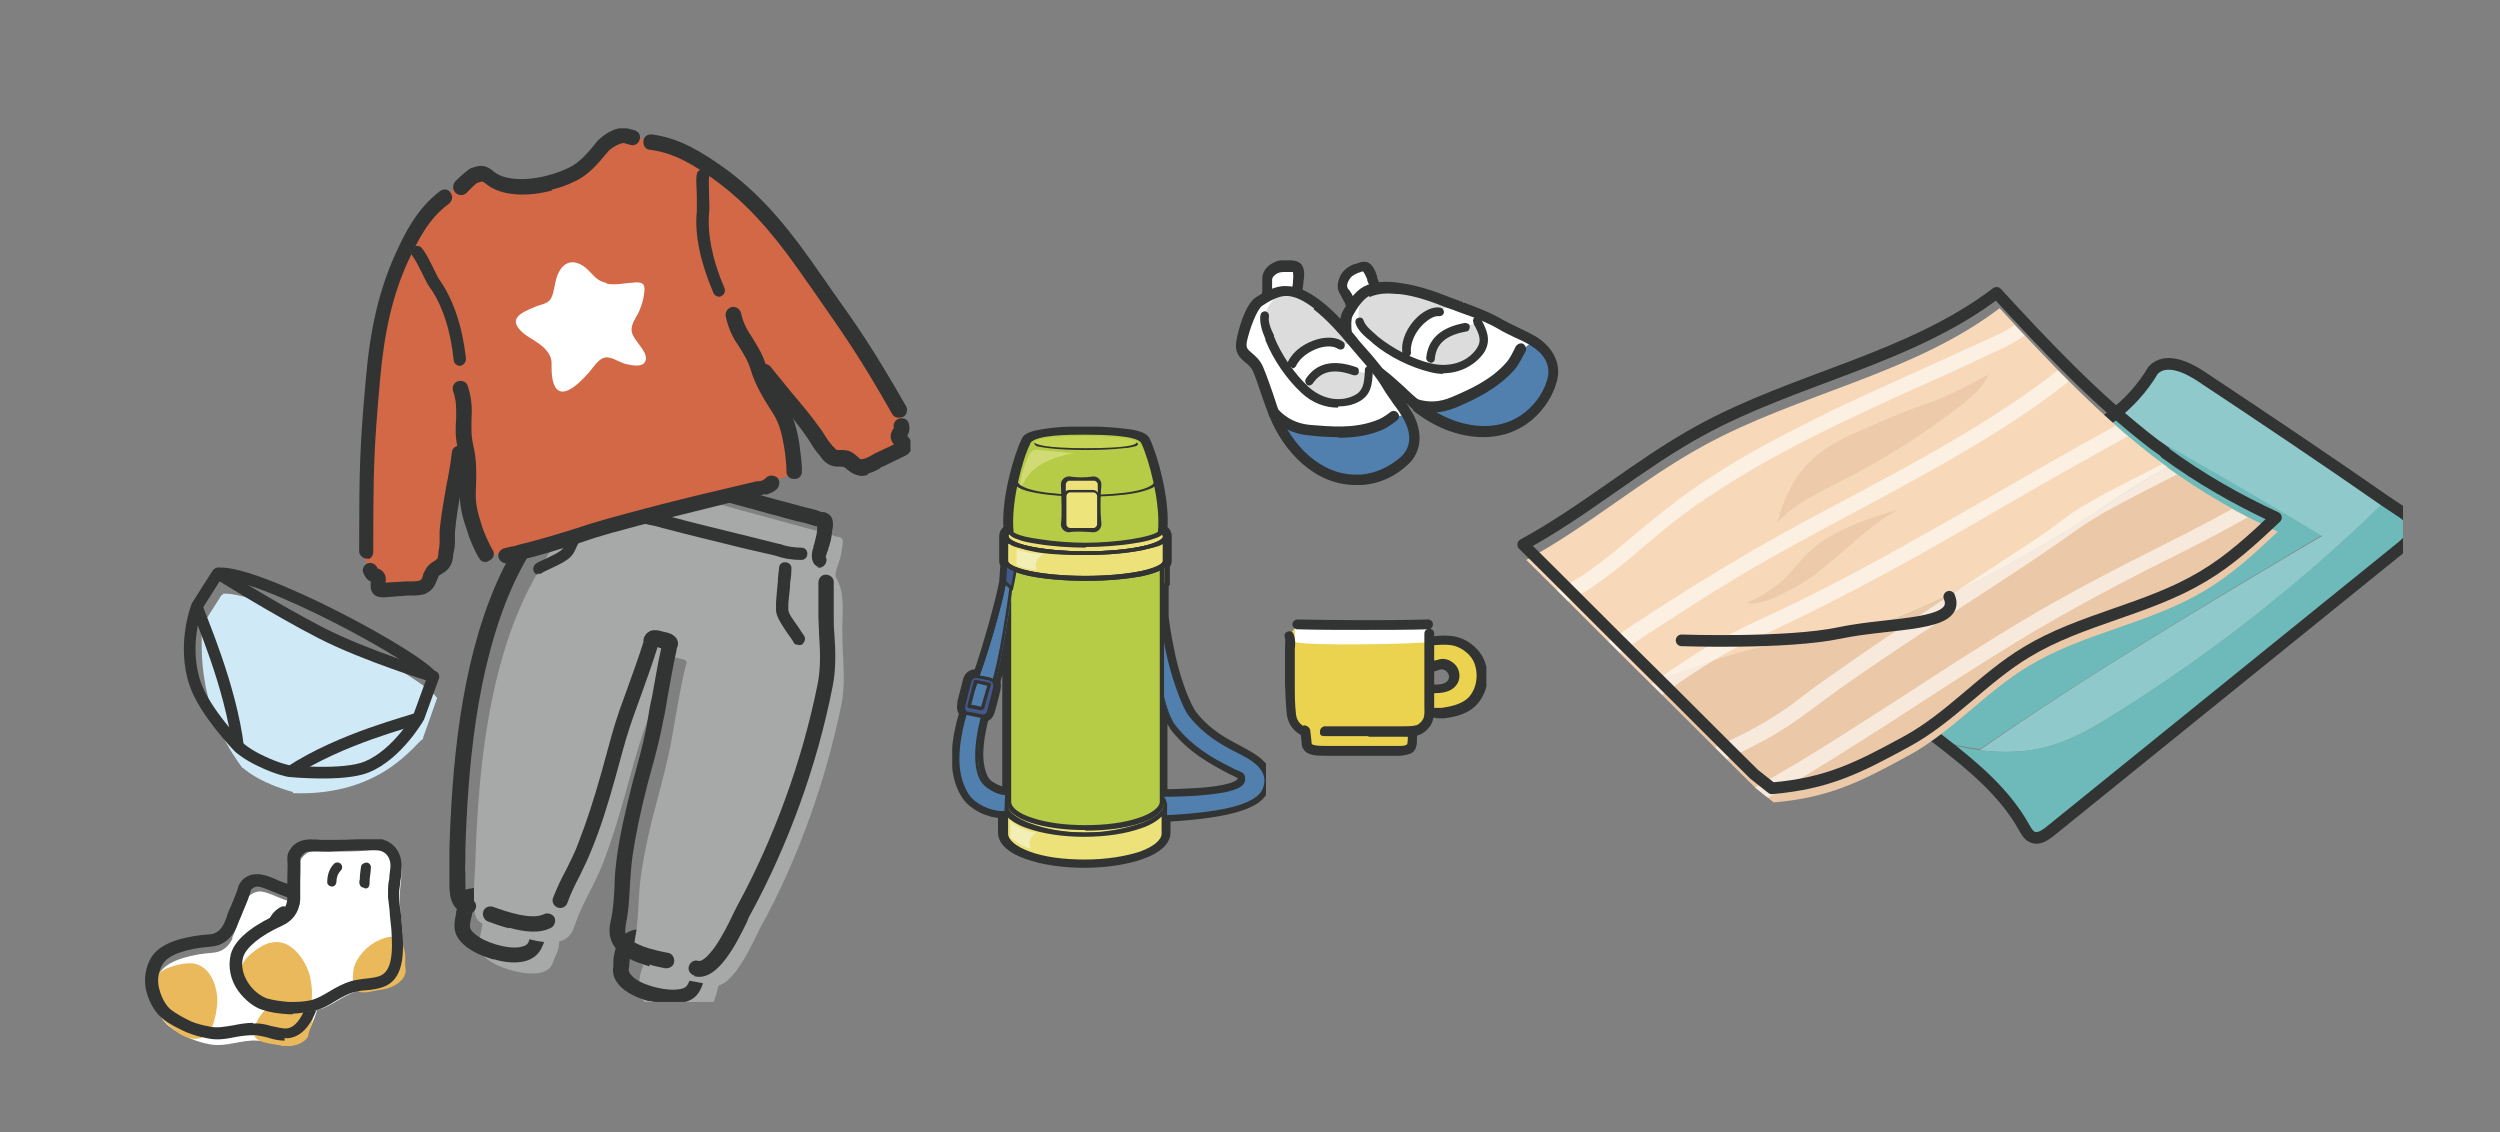
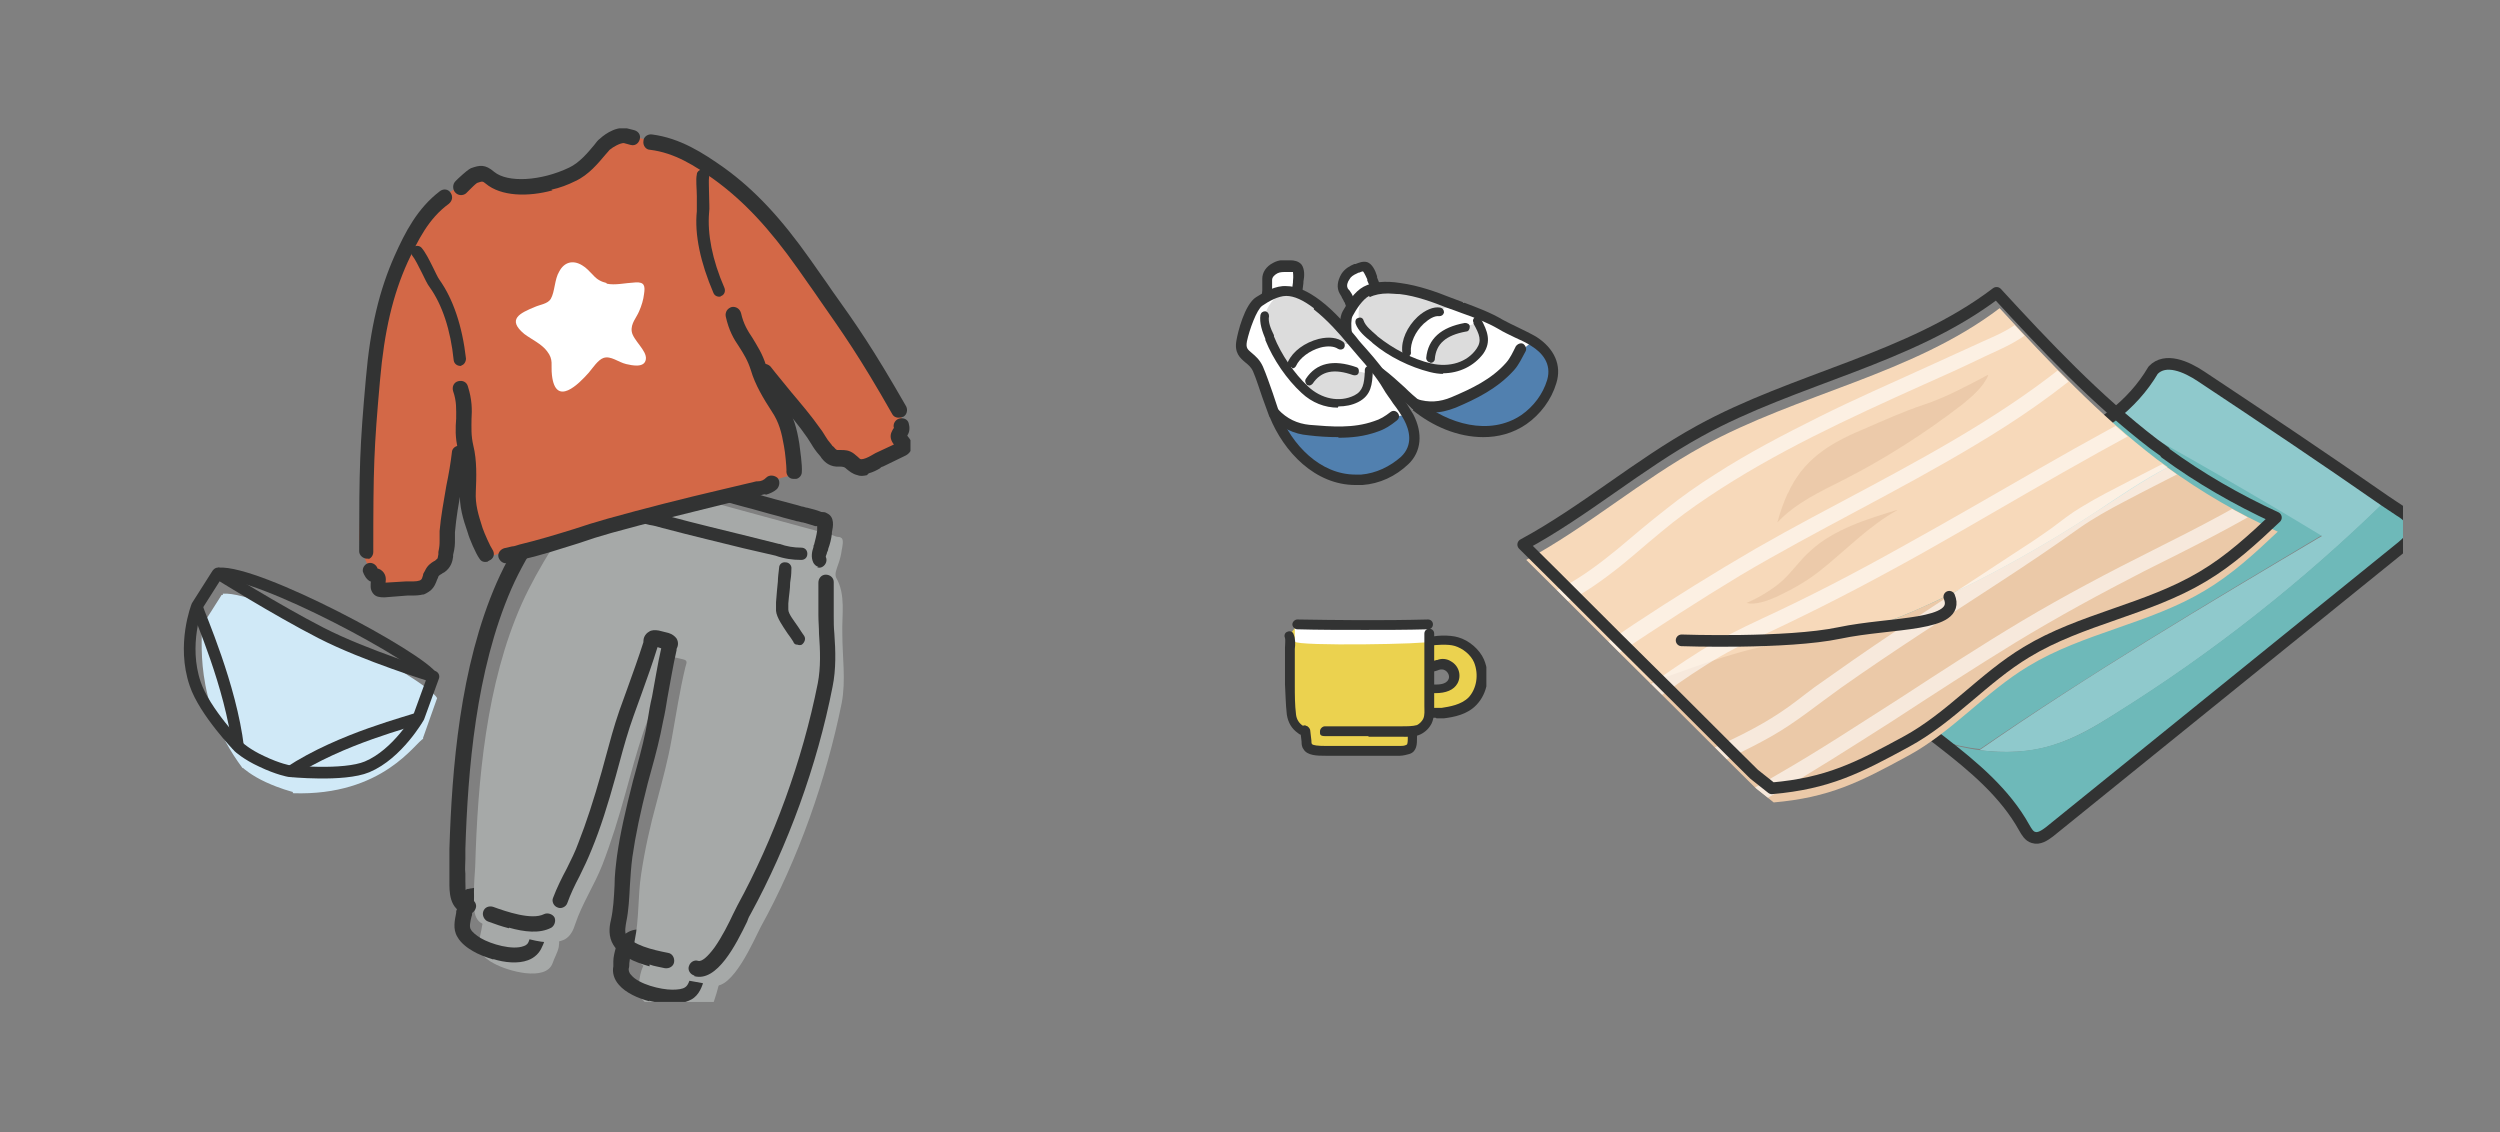
<svg xmlns="http://www.w3.org/2000/svg" id="_レイヤー_1" data-name="レイヤー_1" version="1.1" viewBox="0 0 407.2 184.4">
  <rect x="0" y="0" width="407.2" height="184.4" fill="#808080" stroke="none" />
  <defs>
    <style> .st0, .st1, .st2, .st3, .st4 { fill: none; } .st5 { opacity: .6; } .st5, .st6 { isolation: isolate; } .st6 { opacity: .9; } .st1, .st2, .st3, .st4 { stroke: #323333; } .st1, .st2, .st4 { stroke-linejoin: round; } .st1, .st4 { stroke-width: 1.9px; } .st2 { stroke-width: 1.9px; } .st7 { fill: #8fc9cc; } .st8 { fill: #f7d9ba; } .st9 { fill: #ede27a; } .st10 { fill: #5180af; } .st11 { fill: #a6a9a8; } .st12 { fill: #f1efb6; } .st13 { clip-path: url(#clippath-11); } .st14 { clip-path: url(#clippath-16); } .st15 { clip-path: url(#clippath-18); } .st16 { clip-path: url(#clippath-10); } .st17 { clip-path: url(#clippath-15); } .st18 { clip-path: url(#clippath-13); } .st19 { clip-path: url(#clippath-14); } .st20 { clip-path: url(#clippath-12); } .st21 { clip-path: url(#clippath-20); } .st22 { clip-path: url(#clippath-22); } .st23 { fill: #d1db75; } .st24 { clip-path: url(#clippath-1); } .st25 { clip-path: url(#clippath-3); } .st26 { clip-path: url(#clippath-4); } .st27 { clip-path: url(#clippath-7); } .st28 { clip-path: url(#clippath-6); } .st29 { clip-path: url(#clippath-9); } .st30 { clip-path: url(#clippath-8); } .st31 { clip-path: url(#clippath-5); } .st3 { stroke-miterlimit: 10; stroke-width: 1.5px; } .st32 { fill: #ede47b; } .st33 { fill: #fff; } .st34 { fill: #ece25f; } .st35 { fill: #e9c82c; } .st36 { fill: #040000; } .st37 { fill: #d0e9f7; } .st38 { fill: #6eb9b9; } .st4 { stroke-linecap: round; } .st39 { fill: #d36847; } .st40 { fill: #b6cb46; } .st41 { fill: #ebd24f; } .st42 { fill: #ebc9a8; } .st43 { fill: #323333; } .st44 { fill: #dcdcdc; } .st45 { fill: #c5d454; } .st46 { fill: #43598c; } .st47 { fill: #e9b95b; } </style>
    <clipPath id="clippath-1">
      <rect class="st0" x="29.9" y="20.9" width="118.4" height="142.3" />
    </clipPath>
    <clipPath id="clippath-3">
-       <rect class="st0" x="23.7" y="136.7" width="42.4" height="33.7" />
-     </clipPath>
+       </clipPath>
    <clipPath id="clippath-4">
      <rect class="st0" x="242" y="35.6" width="149.7" height="112.9" />
    </clipPath>
    <clipPath id="clippath-5">
      <rect class="st0" x="243.3" y="46.6" width="148.1" height="93.8" />
    </clipPath>
    <clipPath id="clippath-6">
      <rect class="st0" x="243.3" y="46.6" width="148.1" height="93.8" />
    </clipPath>
    <clipPath id="clippath-7">
      <rect class="st0" x="289.4" y="61.1" width="34.5" height="24.1" />
    </clipPath>
    <clipPath id="clippath-8">
      <rect class="st0" x="289.4" y="61.1" width="34.5" height="24.1" />
    </clipPath>
    <clipPath id="clippath-9">
      <rect class="st0" x="243.3" y="46.6" width="148.1" height="93.8" />
    </clipPath>
    <clipPath id="clippath-10">
      <rect class="st0" x="284.5" y="83.1" width="24.7" height="15.3" />
    </clipPath>
    <clipPath id="clippath-11">
      <rect class="st0" x="284.5" y="83.1" width="24.7" height="15.3" />
    </clipPath>
    <clipPath id="clippath-12">
      <path class="st0" d="M277.2,72.6c-10,5.5-18.7,13.1-28.7,18.5,6.8,6.7,13.5,13.5,20.3,20.2,5.8,5.7,11.5,11.5,17.3,17.2l2.9,2.3c9.1-.8,14-3.3,21.9-7.6,7.2-3.9,12.6-10.4,19.6-14.6,8.9-5.4,19.7-6.9,28.7-12.3,4.4-2.6,8.2-6.1,11.9-9.6-6.3-2.9-12.4-6.4-18-10.5-.6-.4-1.2-.9-1.8-1.3-9.4-7.2-17.6-15.9-25.6-24.6-14.2,10.8-32.8,13.9-48.4,22.5" />
    </clipPath>
    <clipPath id="clippath-13">
      <rect class="st0" x="243.3" y="46.6" width="148.1" height="93.8" />
    </clipPath>
    <clipPath id="clippath-14">
      <rect class="st0" x="243.3" y="50.3" width="131.1" height="90.1" />
    </clipPath>
    <clipPath id="clippath-15">
      <rect class="st0" x="248.4" y="50.3" width="123.1" height="80.4" />
    </clipPath>
    <clipPath id="clippath-16">
      <rect class="st0" x="243.3" y="46.6" width="148.1" height="93.8" />
    </clipPath>
    <clipPath id="clippath-18">
      <rect class="st0" x="201.3" y="42.4" width="52.6" height="36.7" />
    </clipPath>
    <clipPath id="clippath-20">
      <rect class="st0" x="209.3" y="100.9" width="32.8" height="22.2" />
    </clipPath>
    <clipPath id="clippath-22">
-       <rect class="st0" x="155.1" y="69.5" width="51.1" height="72" />
-     </clipPath>
+       </clipPath>
  </defs>
  <g class="st24">
    <path class="st11" d="M78.8,149.7c-.2.6-.3,1.2-.4,1.8-.2,1.1-.7,2.5-.1,3.6.4.7,1.3,1.4,2.1,1.8,2.3,1.3,8.5,3,9.6,0,.3-.9.8-1.7,1-2.6.3-1.7-.2-3.1-2.2-3.6-2.5-.6-6.3-2.2-8.8-1.7-.2,0-.4,0-.6,0-.2,0-.3.2-.6.6" />
    <path class="st43" d="M80.4,156.3c-1.3-.4-2.6-.9-3.4-1.4-.7-.4-1.9-1.2-2.5-2.3-.8-1.3-.4-2.8-.2-3.9,0-.2,0-.4.1-.5.1-.7.3-1.3.4-1.9,0-.2.1-.3.2-.5h.1c.3-.5.5-.8,1-1,.3,0,.5-.1.6-.1,0,0,0,0,.1,0,2.1-.5,4.8.4,7.2,1.1.8.2,1.5.5,2.2.6,2.5.6,3.6,2.4,3.1,5-.1.8-.5,1.5-.7,2.1-.1.3-.2.5-.3.7-.4,1-1.2,1.8-2.3,2.2-1.6.6-3.8.4-5.7-.2M77.2,147.2c-.1.4-.2.9-.3,1.5,0,.2,0,.4-.1.6-.2.8-.4,1.7-.1,2.1.2.4.8.9,1.6,1.4,1.7,1,5.2,2,7,1.3.6-.2.7-.5.8-.7.1-.3.2-.6.4-.9.2-.6.5-1.1.6-1.6.3-1.5-.3-1.9-1.3-2.1-.7-.2-1.5-.4-2.3-.7-2-.6-4.4-1.4-5.9-1-.1,0-.2,0-.3,0" />
    <path class="st11" d="M117.2,160c-.2.6-.3,1.2-.5,1.8-.4,1.1-.6,2.6-1.7,3.2-.7.4-1.8.6-2.7.6-2.7,0-8.8-1.6-8.3-4.8.1-.9.2-1.9.5-2.8.6-1.7,1.8-2.6,3.7-2,2.5.7,6.6,1.2,8.5,2.9.2.1.3.2.5.4.1.1.1.3.2.8" />
    <path class="st43" d="M105.8,163.1c-1.9-.5-3.9-1.4-5-2.7-.8-.9-1.1-2-.9-3,0-.3,0-.5,0-.8,0-.7.2-1.5.4-2.2.9-2.5,2.8-3.5,5.2-2.8.6.2,1.4.4,2.2.5,2.4.5,5.1,1.2,6.8,2.6,0,0,0,0,0,0,.1,0,.3.2.5.4.3.4.4.8.5,1.3v.2c0,.2,0,.3,0,.5-.2.6-.3,1.2-.6,1.9,0,.2-.1.3-.2.5-.3,1.1-.8,2.6-2.1,3.3-1.1.6-2.5.7-3.3.7-1,0-2.3-.2-3.6-.5M104.8,154c-.9-.2-1.5,0-2,1.3-.2.5-.2,1-.3,1.6,0,.3,0,.6-.1.9,0,.2,0,.6.4,1,1.2,1.5,4.8,2.4,6.7,2.4.9,0,1.7-.1,2.1-.4.5-.3.7-1.1,1-1.9,0-.2.1-.4.2-.6.2-.5.3-1,.4-1.4,0,0-.2-.1-.2-.2-1.2-1-3.6-1.6-5.6-2.1-.8-.2-1.6-.4-2.3-.6,0,0,0,0-.1,0" />
    <path class="st11" d="M109.7,107.1c-.9-.3-.8.5-1,1-1.2,3.8-2.6,7.4-3.9,11.1-1.1,3.3-2,6.6-2.9,9.9-1.1,4-2.3,7.9-3.8,11.8-1.3,3.3-3.3,6.3-4.4,9.6-.3,1-.8,2-1.7,2.5-3.4,1.7-9.7-1.5-13-2.4-2.3-.6-1.7-3.5-1.8-5.3,0-1.3.1-2.7.2-4.1.4-14.1,1.8-29.9,7.6-42.9,1.4-3.1,3.1-6.1,4.9-9,1.5-2.3,2.4-5,4.9-6.5.6-.4.6-1.3.8-2,.2-.8.4-1.6.7-2.4.2-.4.5-1.7,1.1-1.6.3,0,.6.2.8.3,1.1.2,2.1.5,3.2.8,1,.3,2,.5,2.9.8,4,1.1,8.1,2.1,12.1,3.2l1.7.5c4,1.1,8.1,2.2,12.1,3.3,1,.3,2,.5,2.9.8,1,.3,2.2.5,3.1.9.3.1.6,0,.8.2.5.2.2,1.5.1,2-.1.8-.3,1.6-.6,2.4-.2.6-.6,1.5-.3,2.1,1.6,2.8.9,6.1,1,9.1,0,3.8.6,7.6-.1,11.3-2.5,12.4-7.1,25.5-13.2,36.5-1.1,2.1-4.6,10.4-7.8,9.5-3.3-.9-10.4-1.2-12.5-4.4-.6-.9-.4-2-.2-3,.7-3.4.5-7.1,1-10.5.6-4.1,1.5-8.1,2.6-12.1.9-3.4,1.8-6.7,2.4-10.1.7-3.9,1.3-7.8,2.2-11.6.1-.6.6-1.2-.3-1.4l-1.7-.4Z" />
    <path class="st43" d="M113.1,158.9s0,0,0,0c-.7-.2-1.1-.9-.9-1.5.2-.7.9-1.1,1.5-.9,0,0,0,0,0,0,.6.2,1.6-.7,2.7-2.2,1.2-1.7,2.3-3.9,3-5.4.3-.6.5-1,.7-1.4,5.9-10.8,10.6-23.6,13.1-36.2.5-2.6.4-5.3.2-8.1,0-1-.1-2-.1-3,0-.8,0-1.6,0-2.3,0-1.1,0-2,0-3,0-.7.5-1.3,1.2-1.3.7,0,1.3.5,1.3,1.2,0,1.1,0,2.2,0,3.3,0,.8,0,1.5,0,2.2,0,1,0,1.9.1,2.9.2,2.8.3,5.8-.3,8.7-2.5,12.8-7.3,25.9-13.3,36.9-.2.3-.4.7-.6,1.3-1.8,3.7-4.9,9.9-8.6,8.9" />
    <path class="st43" d="M133.3,92.3c-.3,0-.6-.3-.8-.6-.5-1-.2-2,0-2.6,0-.1,0-.3.1-.4.2-.8.4-1.5.5-2.3,0,0,0-.1,0-.2,0,0,0-.3,0-.5,0,0-.2,0-.3,0-.6-.2-1.3-.4-2-.6-.3,0-.7-.2-1-.2-1-.3-2-.5-2.9-.8-2-.5-3.9-1.1-5.9-1.6-2.1-.6-4.1-1.1-6.2-1.7l-1.7-.5c-2.1-.5-4.1-1.1-6.2-1.6-2-.5-3.9-1-5.9-1.6-1-.3-2-.5-2.9-.8-.3,0-.7-.2-1-.3-.7-.2-1.4-.4-2-.5-.1,0-.2,0-.3,0,0,.2-.1.4-.2.5,0,0,0,.2,0,.2-.3.6-1,1-1.6.7-.6-.3-1-1-.7-1.6,0,0,0,0,0-.2.3-.8.9-2.4,2.3-2.3.3,0,.6.1.8.2,0,0,0,0,.1,0,.8.1,1.6.4,2.4.6.3,0,.6.2.9.3,1,.3,2,.5,2.9.8,2,.5,3.9,1,5.9,1.6,2.1.5,4.1,1.1,6.2,1.6l1.8.5c2.1.6,4.1,1.1,6.2,1.7,2,.5,3.9,1.1,5.9,1.6,1,.3,2,.5,2.9.8.3,0,.6.2.9.2.8.2,1.6.4,2.3.7,0,0,0,0,.1,0,.2,0,.5,0,.8.2,1.3.6,1,2.2.8,3.1,0,0,0,.1,0,.2-.1.9-.3,1.7-.6,2.5,0,.2-.1.4-.2.6,0,.2-.2.5-.2.7.3.6,0,1.3-.5,1.6-.3.2-.6.2-.9.1" />
    <path class="st43" d="M75.9,148.9c-2.8-.8-2.7-3.7-2.7-5.4,0-.4,0-.7,0-1,0-.9,0-1.8,0-2.7,0-.5,0-1,0-1.5.4-13,1.7-29.7,7.7-43.4,1.5-3.4,3.3-6.5,5-9.1.3-.5.6-1.1,1-1.7,1-1.9,2.1-3.9,4.3-5.2.6-.4,1.4-.2,1.7.4s.2,1.4-.4,1.7c-1.6,1-2.5,2.6-3.4,4.3-.3.6-.7,1.2-1,1.8-1.6,2.6-3.4,5.6-4.8,8.8-5.8,13.3-7.1,29.6-7.5,42.4,0,.5,0,1,0,1.6,0,.8-.1,1.6,0,2.4,0,.4,0,.8,0,1.2,0,2.1.1,2.8.8,2.9,0,0,0,0,0,0,.7.2,1.1.9.9,1.5-.2.7-.9,1.1-1.5.9,0,0,0,0,0,0" />
    <path class="st43" d="M82.9,151.2c-1.2-.3-2.3-.7-3.4-1.1-.6-.2-1-1-.8-1.6.2-.7.9-1,1.6-.8,2.2.8,6.3,2.2,8.3,1.2.6-.3,1.4,0,1.7.5.3.6,0,1.4-.5,1.7-1.9,1-4.4.7-6.9,0" />
    <path class="st43" d="M105.8,157.4c-2.5-.7-4.8-1.7-5.9-3.5-.8-1.3-.7-2.8-.4-4,.4-1.8.5-3.7.6-5.7,0-1.6.2-3.2.4-4.8.5-3.6,1.4-7.5,2.6-12.2.2-.7.4-1.5.6-2.2.7-2.6,1.4-5.2,1.8-7.8.2-1.2.4-2.5.7-3.7.5-2.6.9-5.3,1.5-7.9,0,0,0,0,0,0l-.6-.2s0,0,0,0c-.8,2.6-1.7,5.1-2.6,7.6-.4,1.2-.9,2.4-1.3,3.6-.9,2.5-1.6,5-2.3,7.6-.2.7-.4,1.5-.6,2.2-1.3,4.7-2.5,8.5-3.9,11.9-.6,1.5-1.3,3-2,4.4-.8,1.5-1.5,3-2,4.4-.2.6-1,1-1.6.7-.6-.2-1-1-.7-1.6.6-1.6,1.4-3.2,2.2-4.7.7-1.4,1.4-2.8,1.9-4.2,1.3-3.3,2.5-7,3.8-11.6.2-.7.4-1.5.6-2.2.7-2.6,1.4-5.2,2.3-7.8.4-1.2.9-2.4,1.3-3.6.9-2.5,1.8-5,2.6-7.5,0,0,0-.2,0-.2,0-.4.2-1.1.9-1.5.4-.3,1-.3,1.6-.2,0,0,0,0,0,0l1.6.4c.6.2,1,.5,1.3.9.4.7.2,1.3,0,1.7,0,0,0,.1,0,.2-.6,2.6-1,5.2-1.5,7.8-.2,1.3-.4,2.5-.7,3.8-.5,2.7-1.2,5.4-1.9,7.9-.2.7-.4,1.5-.6,2.2-1.2,4.7-2,8.5-2.5,12-.2,1.5-.3,3-.4,4.6-.1,2-.2,4.1-.6,6-.1.6-.3,1.6,0,2.1,1,1.6,4.2,2.4,6.8,2.9.7.1,1.1.8,1,1.5-.1.7-.8,1.1-1.5,1-.8-.2-1.7-.3-2.5-.6" />
-     <path class="st43" d="M87.6,93.6c-.2,0-.5-.2-.6-.4-.3-.5-.1-1.1.3-1.4.4-.3,1-.5,1.6-.8,1-.5,2.4-1.1,2.8-1.7.2-.2.3-.5.4-.8h0c.6-1.4,1-2.2,1.4-3.2.3-.6.6-1.2.9-2,.2-.5.8-.7,1.3-.5.5.2.7.8.5,1.3-.4.8-.7,1.4-.9,2-.5,1-.8,1.8-1.4,3h0c-.2.5-.4.9-.7,1.3-.7.9-2.2,1.6-3.5,2.2-.6.3-1.1.5-1.4.7-.2.2-.5.2-.8.1" />
    <path class="st43" d="M129.8,105c-.3,0-.5-.2-.6-.5-.2-.3-.5-.8-.9-1.3-.8-1.2-1.8-2.6-1.9-3.7,0-.5,0-1,0-1.4h0c.1-1.4.2-2.4.3-3.4,0-.6.1-1.3.2-2.2,0-.6.5-1,1.1-.9.5,0,1,.5.9,1.1,0,.9-.1,1.6-.2,2.2,0,1.1-.2,2-.3,3.4h0c0,.4,0,.7,0,1,0,.7,1,1.9,1.6,2.8.4.6.7,1.1,1,1.5.3.5,0,1.1-.4,1.4-.2.1-.5.1-.7,0" />
    <path class="st43" d="M103.4,84.7c-2.4-.6-4.8-1.4-7.1-2.4-.5-.2-.7-.8-.5-1.3.2-.5.8-.7,1.3-.5,3,1.3,6.2,2.2,9.4,3,.7.2,1.4.4,2.1.5,4.8,1.3,9.5,2.4,13.1,3.3l5.2,1.3s0,0,.1,0c1.1.4,2.3.6,3.5.6.6,0,1,.4,1,1s-.4,1-1,1c-1.4,0-2.8-.2-4.2-.7l-5.2-1.2c-3.6-.9-8.3-2-13.2-3.3-.7-.2-1.4-.4-2.1-.5-.9-.2-1.8-.5-2.7-.7" />
    <path class="st39" d="M79.5,91.3c-1.2-.5-1.9-4.1-2.2-4.9-.8-2.3-1.3-4-1.2-6.4.1-2.4.2-4.9-.4-7.2l-.6.9c-.5,4-1.7,8.6-2,12.7,0,1,.5-.4.3.6,0,.7-.2,1.4-.3,2.2,0,.6-.4,1.1-.5,1.7,0,.2,0,.4-.2.5-.1.2-.4.4-.7.5-.9.6-.9,1.5-1.5,2.3-.1.2-.2.2-.5.3-1.5.4-3.1.7-4.7.9-.8.1-1.7.3-2.6.3-1.1,0-1.3-.7-1.6-1.7-.3-.8-.7-1.6-1.1-2.4-.7-1.4-.6-2.7-.6-4.2,0-.7-.6,1.2-.6.5.3-9.1,1.3-17.9,2.1-26.4.6-6.9,1.8-13.3,4.6-19.6,1.7-3.7,3.5-7.4,7.1-10l2.5-1.6c.3-.3,1.7-1.7,2.1-1.9,1.2-.4,1.6-.5,2.6.3,2.9,2.4,9,1.6,13.5-.6,2.6-1.3,4.4-4.1,5.3-4.9,0,0,1.8-1.7,3.4-1.4l1.2.3,2.8.8c4.4.5,7.8,2.8,11.1,5.1,9.8,7,14.2,15.8,21.2,25.9,1,1.5,2,3,3.1,4.5,1.1,1.6,2.1,3.3,3.2,4.9.8,1.3,2.2,2.9,2.5,4.4.1.5.1,1,0,1.5,0,.4-.1.9-.2,1.3,0,.1,0,.3,0,.4,0,.4,0,.9,0,1.3-.2.8-2.3,1.7-3.1,2-1.1.4-2.2.7-3.3,1.1-.2,0-.4.1-.6.1-.3,0-.5-.2-.7-.3-.9-.5-1.9-.5-2.9-.8-1.2-.3-1.7-1-2.5-1.9-2-2.4-1.8-3.1-3.7-5.4-1.9-2.3-4-4.6-5.8-6.9l-1-.5c.7,2.2,1.9,4.4,3.3,6.4,1.3,1.9,1.7,3.7,2.1,6.1.2.8,1.3,4.3.5,5.3l-49.9,13.4Z" />
    <path class="st43" d="M146.7,68c-.5.1-1.1,0-1.4-.6-5.4-9.5-8-13.1-11.9-18.7-1-1.5-2.2-3.1-3.5-5-4.6-6.5-8.7-10.9-13.5-14.4-3.2-2.3-6.5-4.4-10.5-4.9-.7,0-1.2-.7-1.1-1.4,0-.7.7-1.2,1.4-1.1,4.6.6,8.3,3,11.7,5.4,5,3.6,9.3,8.2,14.1,15,1.3,1.9,2.5,3.5,3.5,5,4,5.6,6.6,9.3,12.1,18.9.3.6.1,1.4-.5,1.7,0,0-.2,0-.3.1" />
    <path class="st43" d="M129.6,78c-.1,0-.3,0-.4,0-.7,0-1.2-.7-1.1-1.4,0-.6-.2-2.9-.4-3.9-.4-2.3-.8-3.9-2-5.7-1.3-2-2.7-4.3-3.4-6.7-.5-1.6-1.2-2.7-1.9-3.8-.9-1.3-1.7-2.7-2.2-5-.1-.7.3-1.3,1-1.5.7-.1,1.3.3,1.5,1,.4,1.8,1.1,2.9,1.9,4.1.7,1.2,1.6,2.5,2.2,4.5.6,2.1,1.9,4.3,3.1,6.1,1.4,2.2,1.9,4.1,2.3,6.6.1.8.5,3.5.4,4.6,0,.5-.4,1-.9,1.1" />
    <path class="st43" d="M90,31c-4,1.1-8.4,1-10.9-1.1-.5-.4-.5-.4-1.4-.1-.3.2-1,.9-1.3,1.2-.3.3-.4.4-.5.5-.5.4-1.3.4-1.8-.2-.4-.5-.4-1.3.1-1.8,0,0,.2-.2.4-.4,1.2-1.1,1.7-1.5,2.1-1.7,1.4-.5,2.3-.7,3.8.6,2.2,1.8,7.6,1.5,12.2-.7,1.7-.8,3.1-2.5,4.1-3.7.3-.4.6-.8.9-1,0,0,0,0,0,0,.2-.2,2.3-2.1,4.4-1.7,0,0,0,0,0,0l1.2.3c.7.2,1.1.8.9,1.5-.2.7-.8,1.1-1.5.9l-1.1-.3c-.6,0-1.7.6-2.3,1.1-.2.2-.4.5-.7.8-1.1,1.3-2.7,3.3-4.9,4.3-1.2.6-2.5,1.1-3.9,1.4M77.6,29.9s0,0,0,0c0,0,0,0,0,0M77.7,29.8h0Z" />
    <path class="st33" d="M98.8,46.1c-.8-.2-1.5-.5-2.2-1.3-.6-.6-1.1-1.2-1.8-1.6-1.5-.9-2.9-.5-3.7,1-.8,1.3-.7,3.3-1.4,4.5-.5.8-1.7.9-2.6,1.3-2.4,1-4.6,2-1.7,4.4,1.2.9,2.8,1.6,3.7,2.8,1.1,1.4.6,2.2.8,3.9.6,5.3,4.4,1.4,6-.4.6-.7,1.5-2.1,2.4-2.4,1.2-.4,2.4.7,3.7,1,.9.2,3,.7,3.2-.8.2-1.4-2.1-3.1-2.3-4.5-.2-1.3.8-2.3,1.2-3.3.4-.9.7-1.9.8-2.8.2-1.3.1-2-1.4-1.9-1.8.1-3.3.5-4.7.2" />
    <path class="st43" d="M117.4,48.3c-.5.1-1-.1-1.2-.6-2.1-4.9-3.1-9.5-2.7-13.3,0-.5,0-1.5,0-2.4,0-1.3-.2-2.7,0-3.6,0-.5.6-.9,1.2-.8.5.1.9.6.8,1.2-.1.6,0,1.9,0,3.1,0,1.1.1,2,0,2.7-.3,3.5.5,7.7,2.5,12.3.2.5,0,1.1-.5,1.3,0,0,0,0-.1,0" />
    <path class="st43" d="M141.2,77.4c-.5.1-1,.2-1.5,0-.9-.2-1.4-.7-1.8-1-.1-.1-.2-.2-.4-.3-.1,0-.2-.1-.7-.1-.2,0-.4,0-.6,0-1.3-.1-2-.9-2.4-1.4,0,0-.1-.2-.2-.3-.8-.9-1.1-1.4-1.4-1.9-.2-.3-.4-.6-.7-1.1-1.3-1.9-2.9-3.8-4.5-5.7-1.2-1.4-2.5-2.9-3.5-4.3-.4-.6-.3-1.3.2-1.8.5-.4,1.3-.3,1.8.2,1,1.3,2.2,2.7,3.4,4.2,1.6,1.9,3.3,3.9,4.7,5.9.4.5.6.9.8,1.2.3.5.5.8,1.1,1.5,0,.1.2.2.3.3.4.5.5.5.7.5.2,0,.3,0,.5,0,.6,0,1.3,0,2.1.6.2.2.4.3.6.5.3.3.4.4.6.4.4,0,1.1-.3,1.6-.6.2-.1.5-.3.7-.4l3-1.4c-.4-.5-.8-1.3-.3-2.2.1-.2.2-.4.3-.5,0,0,0,0,0,0-.2-.6.2-1.3.8-1.5.6-.2,1.4,0,1.6.7.2.7.2,1.4-.2,2,0,0,0,0,0,.1,0,0,0,0,0,0,.3.4.9,1,.7,1.9-.1.6-.5,1.1-1.2,1.4l-3.5,1.7c-.2,0-.4.2-.5.3-.5.3-1.1.6-1.8.8" />
    <path class="st43" d="M69,96.8c-.7.2-1.4.2-2,.2-.2,0-.4,0-.6,0l-3.8.3c-.8,0-1.4-.1-1.8-.6-.6-.7-.4-1.5-.4-2,0,0,0,0,0,0,0,0,0,0-.1,0-.6-.3-1-1-1.2-1.6-.1-.7.4-1.3,1-1.4.6-.1,1.2.3,1.4.9,0,0,0,0,0,0,.1,0,.3.1.5.2.9.6.9,1.5.8,2.1l3.3-.2c.2,0,.5,0,.8,0,.6,0,1.4,0,1.7-.3.1-.1.2-.3.3-.7,0-.2.1-.4.3-.7.4-.9,1-1.3,1.5-1.6.1,0,.3-.2.4-.3.2-.1.2-.2.3-.8,0-.1,0-.3,0-.4.2-.9.2-1.3.2-1.9,0-.4,0-.8,0-1.5.2-2.4.7-5,1.1-7.4.4-1.9.7-3.7.9-5.4,0-.7.7-1.2,1.4-1.1.7,0,1.2.7,1.1,1.4-.2,1.7-.6,3.7-.9,5.5-.5,2.4-.9,4.9-1.1,7.2,0,.6,0,.9,0,1.3,0,.6,0,1.2-.3,2.4,0,.1,0,.2,0,.3-.1.7-.3,1.7-1.4,2.5-.2.1-.4.2-.5.3-.4.2-.4.3-.5.4,0,.1-.1.3-.2.5-.2.5-.4,1.2-1.1,1.8-.4.3-.9.6-1.3.7" />
    <path class="st43" d="M60.1,91c-.1,0-.2,0-.3,0-.7,0-1.3-.6-1.3-1.2,0-13.7.1-17.1,1.1-28.2.7-8.2,2.2-14.4,4.7-20,1.7-3.8,3.7-7.7,7.4-10.5.6-.4,1.3-.3,1.7.3.4.6.3,1.3-.3,1.8-3.3,2.4-5,5.9-6.7,9.5-2.4,5.3-3.8,11.2-4.5,19.2-1,11.2-1.1,14.2-1.1,28,0,.6-.4,1.1-.9,1.2" />
    <path class="st43" d="M79.4,91.5c-.5.1-1,0-1.3-.5-.6-.8-1.7-3.4-1.9-4.2-.8-2.3-1.4-4.3-1.3-6.8.1-2.2.2-4.7-.3-6.8-.5-2-.4-3.6-.3-5,0-1.5.1-2.8-.5-4.5-.2-.7.1-1.4.8-1.6.7-.2,1.4.1,1.6.8.7,2.2.7,3.8.6,5.4,0,1.3-.1,2.6.3,4.3.6,2.4.5,5.2.4,7.5-.1,2.1.4,3.7,1.1,5.9.3.9,1.3,3.1,1.6,3.5.4.6.3,1.3-.3,1.7-.1,0-.3.2-.4.2" />
    <path class="st43" d="M75.1,59.6s0,0-.1,0c-.5,0-1-.3-1.1-.9-.5-5-1.9-9.1-3.9-11.9-.4-.5-.8-1.4-1.3-2.4-.5-1-1.1-2.2-1.5-2.7-.4-.4-.3-1.1.1-1.4.4-.4,1.1-.3,1.4.1.6.7,1.2,1.9,1.8,3.1.4.8.8,1.7,1.1,2.1,2.2,3.1,3.7,7.5,4.3,12.8,0,.5-.3,1-.7,1.1" />
    <path class="st43" d="M124.7,80.5c-.3,0-.6.1-.9.2l-5.8,1.4c-6,1.5-12.3,3-18.4,4.7-1.8.5-3.7,1.1-5.4,1.7-2.9.9-5.9,1.9-9,2.6-.4,0-.8.2-1.2.3-.4,0-.9.2-1.3.3-.7.2-1.3-.3-1.5-.9-.2-.7.3-1.3.9-1.5.4-.1.9-.2,1.3-.3.4,0,.8-.2,1.2-.3,2.9-.7,5.9-1.6,8.8-2.5,1.8-.6,3.7-1.2,5.5-1.7,6.1-1.7,12.4-3.3,18.4-4.7l5.9-1.4c0,0,.1,0,.2,0,.6,0,1-.2,1.4-.6.5-.5,1.3-.4,1.8,0,.5.5.4,1.3,0,1.8-.5.5-1.2.8-1.9,1" />
    <path class="st37" d="M68.9,120.2l2.3-6.5c-2-3.3-28.5-17.5-34.9-17v.2c-.2,0-.2,0-.2,0l-3.3,5.2s0,0,.2.1h-.2c.4,1.3-1.6,11.8,6.7,22.9h.1s0,0,0,0c0,0,1.3,1.2,3.7,2.3,2.4,1.1,4.1,1.5,4.4,1.6v.2c14.8.5,20-8.4,21.3-8.9h-.1Z" />
    <path class="st2" d="M35.4,93.5l-3.3,5.2s-2.5,6.3-.3,12.7c1.5,4.5,7.1,10.3,7.1,10.3,0,0,1.3,1.2,3.7,2.3,2.7,1.3,4.5,1.6,4.5,1.6,0,0,8.9.9,12.7-.7,5-2.1,8.4-8.1,8.4-8.1l2.4-6.6s-11.1-3.4-18.3-7.1c-7.4-3.8-16.8-9.7-16.8-9.7Z" />
    <path class="st2" d="M70.5,110.4c-2-3.3-28.5-17.5-34.9-17" />
    <path class="st2" d="M68.3,116.9c-1.3.6-12.7,3.3-21.2,8.9" />
    <path class="st2" d="M32.1,98.9c.4,1.4,5.5,12.8,6.7,22.9" />
  </g>
  <g class="st25">
    <path class="st33" d="M37.8,152.8c.2-.4.3-.8.5-1.2.6-1.6,1.5-3.3,1.9-5,0-.2.1-.4.3-.6.4-.4,1-.7,1.6-.8,1.1-.1,3,.9,4.1,1.3,1.9.6,3.7,1.3,5.6,1.8.7.2,1.5.5,2.2.9,1.7,1,1.9,2.7,1.4,4.2-.5,1.4-1.3,2.6-1.8,4,0,.2-.2.5-.2.7-.6,2-1,4-1.6,6-.7,2.1-1.8,5.8-4.5,6.2-1.6.2-3.6-.7-5.3-.8-2.7-.2-5.1,1.1-7.8.6-1.1-.2-2.1-.5-3.1-.9-1.2-.5-2.5-1.2-3.5-2-1.2-.9-1.9-2.4-2.3-3.7-.5-1.7-.3-3.7.8-5.2,1.5-2.1,5.6-2.9,8.4-3.1,1.8-.1,2.8-1.1,3.4-2.4" />
    <path class="st43" d="M44.4,151.2c0,0-.1,0-.2,0-.4-.1-.7-.6-.5-1,.3-1.1,1.1-2,2.1-2.5.4-.2.9,0,1.1.3.2.4,0,.9-.3,1.1-.6.3-1.1.9-1.3,1.5-.1.3-.4.6-.8.6" />
    <path class="st47" d="M31.1,156.9c.6,0,1.2.2,1.7.5,2.1,1.2,2.9,4.6,2.5,6.8-.1,1-.4,2.2-.8,3.2-.1.2-.3.4-.4.6-1.6,2.1-4.1,1-5.4,0-1.3-1-2.9-2.2-3.2-4.3-.2-1.5-.2-3,0-4.4.3-1.6,4.2-2.5,5.6-2.4" />
    <path class="st43" d="M49.2,153.1c-.4,0-.8-.4-.8-.8,0-.3,0-.6.3-.8.3-.7.6-1.3.9-1.9.2-.4.7-.5,1.1-.4.4.2.6.7.4,1.1-.3.7-.6,1.3-.9,2,0,0,0,.1,0,.1,0,.4-.4.7-.8.7h0" />
    <path class="st47" d="M41.3,168.7c-.2-.7.2-1.5.5-2.2.3-.7.8-1.4,1.4-2,1.7-1.5,4.1-2.2,6.3-1.9.3,0,.6.1.8.3,1,.6.8,2.4.6,3.4-.1.6-.3,1.1-.5,1.6-.2.4-.1.9-.4,1.2-1.1,1.3-3.1,1.5-4.6,1.1-1.1-.2-3.6-.3-4-1.6" />
    <path class="st43" d="M46.4,169.5c-.9,0-1.9-.2-2.8-.5-.7-.2-1.4-.3-2-.4-1.1,0-2.1.1-3.2.3-1.5.3-3,.6-4.7.2-1.1-.2-2.2-.5-3.4-1-1.5-.7-2.7-1.3-3.7-2.1-1.2-.9-2.2-2.5-2.7-4.3-.6-2.1-.2-4.4.9-6,1.8-2.6,6.5-3.3,9.1-3.5,1.2,0,2-.6,2.6-1.8.1-.3.3-.6.4-1,.2-.7.5-1.4.8-2,.4-1,.8-1.9,1.1-2.9.1-.4.3-.7.6-1.1.6-.6,1.4-1,2.2-1,1.1-.1,2.4.4,3.5.9.4.2.7.3,1,.4,1.8.6,3.7,1.3,5.6,1.8h0c.8.3,1.6.5,2.3.9,1.9,1.1,2.6,3.1,1.9,5.3-.3.8-.6,1.5-1,2.2-.3.6-.6,1.2-.8,1.8,0,.2-.2.5-.2.6-.3.9-.5,1.8-.7,2.7-.3,1.1-.6,2.2-.9,3.3h0c-.7,2.3-2,6.4-5.3,6.8-.2,0-.4,0-.7,0M41.2,166.7c.2,0,.4,0,.6,0,.8,0,1.6.2,2.3.4,1,.2,2,.5,2.7.4,2-.3,3.1-3.6,3.7-5.4h0c.3-1.1.6-2.2.9-3.2.2-.9.5-1.9.7-2.8,0-.2.1-.5.2-.8.3-.7.6-1.3.9-2,.3-.7.7-1.3.9-2,.3-.8.5-2.1-1-3-.6-.3-1.2-.5-1.9-.7h0c-1.9-.6-3.8-1.2-5.6-1.9-.3-.1-.7-.3-1.2-.5-.8-.3-1.9-.8-2.5-.8-.3,0-.7.2-1,.5,0,0,0,0,0,0,0,0,0,0,0,0-.3,1.1-.7,2.2-1.2,3.2-.3.7-.5,1.3-.8,1.9-.2.5-.3.9-.5,1.3-.9,1.8-2.3,2.8-4.2,2.9-3.8.3-6.7,1.3-7.6,2.7-.8,1.2-1.1,2.8-.6,4.4.4,1.4,1.1,2.6,1.9,3.2.8.6,2,1.3,3.3,1.9,1,.4,1.9.6,2.9.8,1.3.3,2.6,0,3.9-.2,1-.2,2.1-.4,3.2-.4" />
    <path class="st33" d="M48.8,147.5c0-.4,0-.8,0-1.3,0-1.7.2-3.6,0-5.3,0-.3,0-.4.1-.7.2-.5.7-1,1.2-1.3,1-.5,3.1-.1,4.3-.2,2,0,3.9,0,5.9-.2.8,0,1.6,0,2.3,0,2,.4,2.8,1.9,2.8,3.4,0,1.5-.3,2.9-.3,4.3,0,.2,0,.5,0,.7.1,2.1.5,4.1.5,6.2,0,2.2.3,6-2.1,7.3-1.4.7-3.6.6-5.2,1-2.6.7-4.5,2.8-7.1,3.2-1.1.2-2.1.3-3.3.2-1.3,0-2.7-.3-4-.7-1.4-.4-2.6-1.6-3.4-2.7-1-1.5-1.5-3.4-1.1-5.2.7-2.5,4.3-4.6,6.8-5.7,1.7-.8,2.3-2,2.4-3.4" />
    <path class="st43" d="M54.1,144.4c-.4,0-.8-.3-.8-.7,0-1.1.3-2.2,1.1-3,.3-.3.8-.3,1.1,0,.3.3.3.8,0,1.1-.5.5-.7,1.2-.7,1.8,0,.4-.3.8-.7.8,0,0,0,0,0,0" />
    <path class="st47" d="M44,153.6c.6-.2,1.2-.2,1.7-.1,2.4.4,4.3,3.4,4.8,5.6.2,1,.4,2.2.3,3.3,0,.3,0,.5-.2.7-.8,1.9-3.3,1.8-4.9,1.3-1.6-.5-3.9-.9-4.8-2.4-.8-1.3-1.2-2.7-1.5-4.2-.2-1.6,3-3.8,4.4-4.2" />
    <path class="st43" d="M59.3,144.6c-.3,0-.6-.2-.7-.5-.1-.3-.1-.6,0-.8,0-.7.1-1.4.2-2.1,0-.4.5-.7.9-.7.4,0,.8.4.7.9,0,.7-.2,1.5-.2,2.2,0,0,0,.1,0,.2,0,.4-.1.8-.5.9,0,0-.2,0-.3,0" />
    <path class="st47" d="M57.8,161c-.4-.6-.3-1.4-.3-2.2,0-.8.2-1.6.6-2.3,1.1-2,3.1-3.5,5.3-3.9.3,0,.6,0,.9,0,1.2.2,1.6,2,1.7,3,0,.6,0,1.1,0,1.7,0,.5.2.9,0,1.3-.5,1.6-2.4,2.4-3.9,2.6-1.1.1-3.5,1-4.3-.1" />
    <path class="st43" d="M47.7,165.2c-.2,0-.5,0-.7,0-1.6-.1-3-.3-4.2-.7-1.4-.4-2.9-1.6-4-3.1-1.3-1.8-1.7-4-1.2-6,.8-3,5-5.3,7.4-6.4,1.1-.5,1.7-1.3,1.8-2.6,0-.3,0-.7,0-1.1,0-.7,0-1.5,0-2.2,0-1.1.1-2.1,0-3.1,0-.4,0-.8.2-1.2.4-.8,1-1.4,1.7-1.7,1-.5,2.4-.4,3.6-.3.4,0,.8,0,1.1,0,2,0,3.9,0,5.9-.2h0c.8,0,1.6,0,2.5,0,2.2.4,3.6,2.1,3.6,4.4,0,.8,0,1.7-.2,2.5,0,.7-.2,1.3-.2,1.9,0,.2,0,.4,0,.7,0,.9.2,1.9.3,2.8.1,1.1.2,2.3.3,3.4h0c.1,2.4.3,6.7-2.6,8.2-1,.5-2.2.7-3.4.8-.7,0-1.4.2-2,.3-1,.3-1.9.8-2.9,1.4-1.3.8-2.7,1.6-4.3,1.8-.9.1-1.8.3-2.7.3M48.9,139.8s0,0,0,0c.1,1.1,0,2.3,0,3.4,0,.7,0,1.4,0,2,0,.5,0,1,0,1.4-.2,2-1.2,3.4-3,4.2-3.5,1.6-5.8,3.5-6.3,5.1-.4,1.4,0,3,.9,4.3.8,1.2,1.9,2,2.9,2.4,1,.3,2.3.5,3.7.6,1,0,2,0,3.1-.2,1.3-.2,2.4-.9,3.6-1.6,1-.6,2.1-1.2,3.4-1.6.7-.2,1.6-.3,2.3-.4,1-.1,2-.2,2.7-.6,1.8-1,1.7-4.5,1.6-6.3h0c0-1.1-.2-2.3-.3-3.4,0-.9-.2-1.9-.3-2.9,0-.3,0-.6,0-.8,0-.7,0-1.5.2-2.2,0-.8.2-1.5.2-2.2,0-.8-.3-2.2-2-2.5-.6-.1-1.3,0-2.1,0h0c-2,0-4,.1-5.9.2-.4,0-.8,0-1.2,0-.8,0-2.1-.1-2.6.1-.3.2-.6.5-.8.8,0,0,0,0,0,0M47.8,146.5h0,0Z" />
  </g>
  <g class="st26">
    <path class="st36" d="M393.8,138.9c0-.5.3-.9.8-.9s.8.4.8.9-.3.8-.8.8-.8-.4-.8-.8ZM395,136.8h-.9l-.2-7.4h1.3l-.2,7.4Z" />
  </g>
  <g class="st31">
    <path class="st38" d="M344.2,67.6c-1.3,1-2.6,1.8-4,2.6-3.7,2-7.8,3.2-11.7,4.9-12,5.4-20.7,16.1-31.8,23.2,2.4,9.9,11.2,15.9,19.6,22.4,2,.6,4.1,1.1,6.2,1.3,18.1-12.4,37-23.7,55.8-34.9-11.2-6.8-22.5-13.3-34-19.6" />
    <path class="st7" d="M358.6,61.3c-2.4-1.6-5.8-3.1-7.8-1-1.7,2.9-4,5.4-6.6,7.4,11.5,6.3,22.8,12.8,34,19.6-18.9,11.2-37.8,22.4-55.8,34.9,4.1.5,8.3.4,12.2-.9,3.5-1.1,6.7-3,9.9-5,15.9-9.9,30.7-21.6,44.1-34.7-9.9-6.9-19.9-13.6-30-20.3" />
    <path class="st38" d="M393.2,86.3c0-1.3-1.1-2.4-2.3-3.1-.8-.5-1.6-1.1-2.4-1.6-13.4,13.1-28.2,24.8-44.1,34.7-3.1,2-6.3,3.9-9.9,5-5.9,1.9-12.4,1.3-18.4-.5,5.3,4.1,10.4,8.4,13.5,14,.4.7.8,1.4,1.5,1.6.9.3,1.8-.3,2.6-.9,19.2-15.5,38.3-31,57.5-46.5.8-.7,1.7-1.5,1.8-2.6" />
    <path class="st1" d="M393.2,86.3c0-1.3-1.1-2.4-2.3-3.1-.8-.5-1.6-1.1-2.4-1.6-9.9-6.9-19.9-13.6-30-20.3-2.4-1.6-5.8-3.1-7.8-1-1.7,2.9-4,5.4-6.6,7.4-1.3,1-2.6,1.8-4,2.6-3.7,2-7.8,3.2-11.7,4.9-12,5.4-20.7,16.1-31.8,23.2,2.4,9.9,11.2,15.9,19.6,22.4,5.3,4.1,10.4,8.4,13.5,14,.4.7.8,1.4,1.5,1.6.9.3,1.8-.3,2.6-.9,19.2-15.5,38.3-31,57.5-46.5.8-.7,1.7-1.5,1.8-2.6Z" />
    <path class="st8" d="M300.8,103.2c4.9-1.1,9.6-3,14.1-5.1,9.1-4.2,17.9-9.1,26.3-14.6,3.9-2.6,7.8-5.3,11.9-7.4-.6-.4-1.2-.9-1.8-1.3-9.4-7.2-17.6-15.9-25.6-24.6-14.2,10.8-32.8,13.9-48.4,22.5-10,5.5-18.7,13.1-28.7,18.5,6.8,6.7,13.5,13.5,20.3,20.2,6.4-2.2,12.8-4.9,19.5-6.1,4.2-.8,8.4-1,12.6-1.9" />
    <path class="st42" d="M353.1,76.1c-4.1,2.2-8,4.9-11.9,7.4-8.4,5.5-17.2,10.4-26.3,14.6-4.6,2.1-9.2,4.1-14.1,5.1-4.1.9-8.4,1.1-12.6,1.9-6.7,1.3-13.1,3.9-19.5,6.1,5.8,5.7,11.5,11.5,17.3,17.2l2.9,2.3c9.1-.8,14-3.3,21.9-7.6,7.2-3.9,12.6-10.4,19.6-14.6,8.9-5.4,19.7-6.9,28.7-12.3,4.4-2.6,8.2-6.1,11.9-9.6-6.3-2.9-12.4-6.4-18-10.5" />
  </g>
  <g class="st28">
    <g class="st6">
      <g class="st27">
        <g class="st30">
          <path class="st42" d="M291.2,80.4c2.4-5.4,6.6-8.1,12.1-10.4,3.5-1.5,6.5-2.9,10.1-4.1,3.6-1.2,7.1-3.1,10.5-4.9-.8,2-2.6,3.5-4.3,4.9-6.1,4.7-12.7,8.9-19.4,12.3-3.8,1.9-7.8,3.8-10.7,6.9.4-1.6,1-3.2,1.7-4.8" />
        </g>
      </g>
    </g>
  </g>
  <g class="st29">
    <g class="st6">
      <g class="st16">
        <g class="st13">
          <path class="st42" d="M284.5,98.2c1.9-.8,4.4-2.3,5.9-3.7,1.7-1.6,2.8-3.3,4.5-4.8,3.8-3.5,9.3-5.2,14.3-6.7-4.9,2.7-8.5,6.6-12.8,10-1.9,1.5-4.1,2.8-6.4,3.9-2,1-4.2,1.7-5.5,1.3" />
        </g>
      </g>
    </g>
  </g>
  <g class="st20">
    <g class="st18">
      <g class="st5">
        <g class="st19">
          <g class="st17">
            <path class="st33" d="M330.5,50.8c-1.9,2.4-4.8,3.6-7.5,4.8-3,1.4-6,2.7-9,4.1-5.9,2.7-11.9,5.3-17.7,8.2-5.8,2.9-11.6,5.9-17,9.4-2.7,1.7-5.4,3.6-7.9,5.6-2.7,2.1-5.3,4.3-7.9,6.5-5.5,4.5-11.7,8.9-19.1,9.1-1.6,0-1.4,2.5.2,2.5,6.6-.2,12.6-3.6,17.8-7.6,2.8-2.1,5.4-4.5,8.1-6.7,2.5-2.1,5.1-4,7.8-5.8,10.9-7.3,22.9-12.8,34.9-18.2,3.4-1.5,6.7-3,10-4.6,3.2-1.5,6.8-2.9,9.1-5.8,1-1.3-.9-2.9-1.9-1.6" />
            <path class="st33" d="M339.8,56.5c-10.6,9.3-23,16.2-35.3,22.8-6.2,3.3-12.5,6.6-18.6,10.1-6.7,3.9-13.3,8-19.8,12.3-3.6,2.4-7.1,4.8-10.6,7.2-1.8,1.2-3.5,2.4-5.3,3.7-.9.6-1.8,1.3-2.7,1.9-.4.3-.8.7-1.3.9,0,0-.3,0-.3.1,0,0,0,0-.2,0,.2,0,.3,0,.4.2-.9-1.3-2.9,0-2,1.4,1.2,1.9,3.4.4,4.7-.5,1.6-1.1,3.2-2.3,4.9-3.4,3.3-2.3,6.5-4.5,9.8-6.7,6.6-4.4,13.2-8.7,20-12.8,12.5-7.4,25.7-13.7,38.2-21.2,6.9-4.1,13.6-8.7,19.6-14,.5-.4.7-1.1.3-1.7-.4-.5-1.2-.8-1.7-.3" />
            <path class="st33" d="M355,63.9c-7.7,3.9-15.3,8.1-22.8,12.4-7.5,4.3-14.9,8.6-22.5,12.8-7.5,4.2-15,8.1-22.8,11.7-3.4,1.6-6.7,3.2-9.9,5.2-3.2,2-6.2,4.1-9.2,6.2-6,4.2-12,8.6-18.7,11.5-.8.3-1.6.6-2.4.9-1.5.5-.7,2.9.9,2.3,6.9-2.4,13.1-6.6,19-10.8,6-4.2,11.8-8.7,18.5-11.7,7.8-3.6,15.4-7.4,22.9-11.5,7.6-4.1,15-8.5,22.5-12.8,7.5-4.3,14.9-8.5,22.6-12.5,1-.5,1.9-1,2.9-1.5.6-.3,1-.9.7-1.6-.2-.6-1-1-1.6-.7" />
            <path class="st33" d="M363.5,69c-2.1,1.7-4.6,3-7,4.3-3.1,1.7-6.3,3.3-9.4,4.9-2.7,1.4-5.5,2.8-8.1,4.4-1.7,1-3.2,2.2-4.8,3.4-2.1,1.5-4.2,2.9-6.4,4.3-8.6,5.7-17.3,11.2-25.8,17.1-2.1,1.5-4.3,3-6.4,4.5-1.9,1.4-3.7,2.9-5.7,4.2-3.6,2.4-7.6,4.3-11.6,6.1-3.8,1.8-7.6,3.7-11.2,6-2.9,1.9-5.7,4.1-9.3,4.6-1,.1-2.1.2-3.1.1-.7,0-1.2.8-1.1,1.4,0,.7.7,1.1,1.4,1.1,2,0,4.1-.1,6-.8,1.7-.6,3.3-1.5,4.8-2.4,1.7-1.1,3.3-2.2,5-3.2,1.7-1.1,3.5-2,5.4-2.9,4.1-2,8.3-3.9,12.2-6.1,4.1-2.3,7.7-5.3,11.5-8,8.5-6,17.3-11.6,26-17.3,4.3-2.8,8.6-5.7,12.8-8.7,2.3-1.6,4.8-3,7.3-4.3,3.2-1.7,6.4-3.3,9.7-5,2.8-1.4,5.6-2.9,8.2-4.6.4-.3.9-.6,1.3-.9.5-.4.7-1.2.3-1.7-.4-.5-1.2-.7-1.7-.3" />
            <path class="st33" d="M372.4,77.6c-6.9,4.5-14.3,8.3-21.7,12-7.2,3.6-14.4,7.4-21.3,11.5-6.7,4-13.3,8.3-19.9,12.6-6.6,4.2-13.1,8.5-19.9,12.4-6.7,4-13.6,7.6-20.7,10.8-.9.4-1.8.8-2.7,1.1-1.5.6-.6,3,.9,2.3,7.3-3,14.3-6.6,21.1-10.5,6.8-3.9,13.5-8.2,20.1-12.4,6.6-4.3,13.2-8.6,19.9-12.7,6.9-4.2,13.9-8,21.1-11.7,7.4-3.7,14.9-7.4,22-11.8.9-.5,1.7-1.1,2.6-1.7,1.3-.9,0-2.9-1.4-2" />
          </g>
        </g>
      </g>
    </g>
  </g>
  <g class="st14">
    <path class="st1" d="M352.6,73.6c-.6-.4-1.2-.9-1.8-1.3-9.4-7.2-17.6-15.9-25.6-24.6-14.2,10.8-32.8,13.9-48.4,22.5-10,5.5-18.7,13.1-28.7,18.5,6.8,6.7,13.5,13.5,20.3,20.2,5.8,5.7,11.5,11.5,17.3,17.2l2.9,2.3c9.1-.8,14-3.3,21.9-7.6,7.2-3.9,12.6-10.4,19.6-14.6,8.9-5.4,19.7-6.9,28.7-12.3,4.4-2.6,8.2-6.1,11.9-9.6-6.3-2.9-12.4-6.4-18-10.5Z" />
    <path class="st4" d="M273.9,104.3s17.1.6,25.7-1.2c8.5-1.8,19.9-1,17.9-5.9" />
  </g>
  <g>
    <g class="st15">
      <path class="st33" d="M220.1,50.8c.4-.6,0-1.5-.3-2.1-.2-.5-.6-.9-.9-1.4-.4-.7-.1-1.6.3-2.3.4-.7,1-1,1.7-1.3.4-.2,1-.5,1.5-.4.6.2,1.1,1.6,1.3,2,.2.5.4,1,.6,1.5,0,.6,0,1.2-.2,1.8-.3.2-.8,1-1.2,1.2-.8.3-2,.7-2.8,1" />
      <path class="st43" d="M219.4,51.4c-.2-.3-.2-.7,0-1,0-.1-.2-.7-.3-.9,0-.1-.1-.3-.2-.4-.1-.3-.3-.5-.4-.8-.1-.2-.2-.3-.3-.5-.5-.9-.4-2,.3-3.2.6-.9,1.4-1.3,2.1-1.6,0,0,.1,0,.2,0,.5-.2,1.2-.5,1.9-.3.8.3,1.3,1.3,1.6,2.3,0,0,0,.1,0,.2l.6,1.5c0,0,0,.2,0,.2,0,.7,0,1.5-.2,2.2,0,.2-.2.4-.4.5,0,0-.2.2-.3.4-.3.4-.6.7-1,.9-.6.2-1.3.5-1.9.7-.3.1-.6.2-.9.3,0,0-.2,0-.3,0-.3,0-.5-.1-.7-.3M222.9,48.7c.2-.2.3-.3.4-.5,0-.4.1-.7,0-1.1l-.6-1.4c0,0,0-.1,0-.2-.4-.9-.6-1.2-.7-1.3-.1,0-.4.1-.6.2,0,0-.2,0-.3.1-.7.3-1.1.6-1.3,1-.3.4-.5,1-.3,1.4,0,.1.2.3.3.4.2.3.5.7.6,1.1,0,.1,0,.2.1.3.1.3.2.6.3.9.5-.2,1.1-.4,1.5-.5,0,0,.3-.3.4-.4M224.5,49.4s0,0,0,0c0,0,0,0,0,0" />
      <path class="st33" d="M228,46.9c2.9.4,5.9,1.5,7.8,2.3,2.9,1.1,5.9,2,8.6,3.6,1.8,1,3.7,1.7,5.4,2.8,2.3,1.5,3.7,3.8,2.9,6.5-.8,2.5-2.4,4.7-4.6,6.2-5.5,3.8-12.7,1.7-17.4-2.2-2.1-1.7-3.9-3.7-6.1-5.3-2-1.5-3.7-.2-4.6-2.7-.6-1.6-1.4-5.5-.6-7,.7-1.3,1.8-3,3.1-3.7,1.5-.8,3.4-.8,5.4-.6" />
      <path class="st44" d="M240.6,52.1c1,1.6,1.7,3.3.4,5-1.8,2.6-5.1,3.4-8.1,2.7-3.1-.8-6.5-2.5-9-4.6-.9-.7-2.1-1.7-2.5-2.8,0,0-1.5-6.7,6.6-5.5,8.2,1.2,12.4,4.9,12.5,5.2" />
      <path class="st33" d="M229,58.3c-.3-3,5-8.8,9.4-9.1l2.4,3.4c-4.8,1.1-7.9,3.6-8.2,7.1l-3.6-1.4Z" />
      <path class="st10" d="M247.4,57.9c-.8,1-1.6,1.9-2.6,2.7-1.4,1.2-3.1,2-4.7,2.9-1.1.6-2.2,1.2-3.3,1.7-.8.3-4.6,1-3.3,2.7.2.3.5.4.8.6,4.9,2.5,10.4,2.3,15-.7,1.7-1.1,3.1-2.6,3.8-4.5.8-2.3.3-6.1-2.2-7.2-1.3-.6-2.2,0-2.9,1.1-.2.3-.3.5-.5.8" />
      <path class="st43" d="M230.2,66.7c-.9-.8-1.8-1.6-2.7-2.3-1.1-1-2.2-2-3.4-2.9-.6-.5-1.2-.6-1.9-.7-1-.2-2.3-.4-3-2.4-.4-1.1-1.6-5.7-.5-7.7.8-1.4,1.9-3.2,3.4-4,1.5-.8,3.5-1,6-.6,3,.4,6,1.5,8,2.3.8.3,1.6.6,2.4.9,2.1.8,4.3,1.6,6.3,2.8.8.4,1.5.8,2.4,1.2,1,.5,2.1,1,3.1,1.6,2.9,1.9,4.1,4.6,3.2,7.5-.8,2.7-2.6,5.1-4.9,6.7-2.2,1.5-4.6,2.1-7,2.1-4.2,0-8.3-1.8-11.5-4.4M223,48.2c-1.1.6-2.1,2.2-2.7,3.3-.5,1,0,4.4.7,6.3.4,1,.7,1.1,1.7,1.3.7.1,1.6.3,2.6,1,1.2.9,2.4,2,3.5,3,.8.8,1.7,1.6,2.6,2.3,4.4,3.6,11.2,5.7,16.4,2.2,2-1.4,3.5-3.4,4.2-5.7.8-2.7-.9-4.5-2.5-5.5-.9-.6-1.8-1-2.9-1.5-.8-.4-1.7-.8-2.5-1.3-1.9-1.1-4-1.9-6-2.6-.8-.3-1.6-.6-2.5-.9-2-.8-4.9-1.9-7.6-2.2-.7,0-1.3-.1-1.9-.1-1.2,0-2.2.2-3,.6M228,46.9h0,0Z" />
      <path class="st43" d="M233.3,67.2c1.3,0,2.5-.3,3.8-.8,3.3-1.4,6.8-3.1,9.5-6.1.8-.9,1.3-2,1.9-3.1.2-.4,0-.9-.4-1.2-.4-.2-.9,0-1.2.4-.5,1-.9,1.9-1.6,2.7-2.4,2.7-5.6,4.2-8.9,5.6-1.9.8-3.7.9-5.6.3-.5-.1-.9.1-1.1.6-.1.5.1.9.6,1.1,1,.3,2,.5,3,.5" />
      <path class="st43" d="M235,60.8c2.7,0,5.1-1.2,6.6-3.2,1.4-2,.6-3.8-.3-5.5v-.2c-.3-.3-.7-.5-1-.3-.3.2-.5.6-.3.9v.2c1,1.8,1.4,2.8.5,4.1-1.5,2.2-4.4,3.1-7.4,2.4-3-.7-6.2-2.4-8.7-4.4l-.2-.2c-.8-.7-1.8-1.5-2.1-2.4-.1-.4-.5-.6-.9-.4-.4.1-.5.5-.4.9.4,1.2,1.6,2.2,2.6,3l.2.2c2.6,2.2,6.1,3.9,9.3,4.7.8.2,1.5.3,2.2.3" />
      <path class="st43" d="M229.2,58.1s0,0,0,0c.4,0,.7-.4.6-.8-.1-1.4.7-3.3,2.1-4.6.9-.8,1.8-1.3,2.5-1.2.4,0,.7-.2.8-.6,0-.4-.2-.7-.6-.8-1.1-.2-2.5.4-3.7,1.5-1.7,1.6-2.7,3.8-2.5,5.7,0,.4.3.6.7.6" />
      <path class="st43" d="M233,59.1c.4,0,.7-.3.7-.6.2-2.5,1.8-3.9,5.1-4.5.4,0,.6-.4.6-.8,0-.4-.4-.6-.8-.6-3.9.7-6,2.6-6.3,5.7,0,.4.3.7.6.7,0,0,0,0,0,0" />
      <path class="st33" d="M205.7,49.1c.7-.4.6-1.3.7-2,0-.6,0-1.1,0-1.7,0-.8.7-1.5,1.4-1.8.7-.4,1.4-.4,2.1-.3.4,0,1.2,0,1.5.4.4.5.2,1.9.1,2.3,0,.5-.1,1.1-.2,1.6-.2.6-.6,1.1-1,1.5-.3,0-1.2.5-1.6.5-.9-.1-2.1-.4-2.9-.5" />
      <path class="st43" d="M208.5,50.5c-.6,0-1.3-.2-2-.4-.3,0-.7-.1-.9-.2-.4,0-.6-.4-.7-.7,0-.4.1-.7.5-.9.1,0,.2-.7.2-1,0-.1,0-.3,0-.4,0-.3,0-.6,0-.9,0-.2,0-.4,0-.6,0-1,.6-2,1.8-2.6.9-.5,1.9-.5,2.6-.4,0,0,.1,0,.2,0,.5,0,1.3.1,1.8.7.5.7.5,1.8.3,2.8,0,0,0,.1,0,.2,0,0,0,0,0,0l-.2,1.6c0,0,0,.2,0,.2-.3.7-.7,1.3-1.2,1.8-.2.1-.4.2-.6.2,0,0-.3.1-.5.2-.4.2-.8.3-1.1.3s-.1,0-.2,0M210.2,50.1h0,0M210.4,47.5l.2-1.5c0,0,0-.1,0-.2.1-.9,0-1.3,0-1.5-.1,0-.4,0-.6,0-.1,0-.2,0-.3,0-.7,0-1.2,0-1.6.2-.4.2-.9.6-.9,1.1,0,.2,0,.3,0,.5,0,.4,0,.8,0,1.3,0,.1,0,.2,0,.3,0,.3,0,.6-.1.9.6.1,1.1.2,1.6.3.1,0,.4-.1.5-.2.2,0,.4-.2.6-.2.3-.3.5-.6.6-.9" />
      <path class="st33" d="M214.5,49.6c2.3,1.8,4.4,4.2,5.7,5.8,2,2.4,4.2,4.6,5.8,7.4,1,1.8,2.4,3.3,3.4,5.1,1.3,2.5,1.4,5.1-.7,7.1-1.9,1.8-4.4,3-7,3.2-6.6.6-11.9-4.7-14.1-10.5-1-2.5-1.7-5.1-2.7-7.6-1-2.3-3.1-2-2.7-4.6.3-1.7,1.5-5.5,2.9-6.4,1.3-.8,3-1.7,4.5-1.7,1.6,0,3.4.9,5,2.2" />
      <path class="st44" d="M223,60.2c.1,1.9-.1,3.7-2.1,4.6-2.9,1.4-6.1.5-8.4-1.6-2.4-2.2-4.5-5.4-5.6-8.4-.4-1.1-1-2.5-.8-3.7,0,0,1.9-6.6,8.5-1.6,6.6,5,8.4,10.4,8.4,10.7" />
      <path class="st33" d="M209.8,60c1.2-2.8,8.6-5.2,12.7-3.3l.4,4.2c-4.8-1.4-8.7-.7-10.6,2.1l-2.5-3Z" />
      <path class="st10" d="M226.1,68.7c-1.2.5-2.4.9-3.6,1.1-1.8.3-3.6.3-5.5.2-1.2,0-2.5,0-3.7-.2-.9,0-4.5-1.4-4.2.7,0,.3.2.6.4.9,3,4.5,8,7.1,13.4,6.7,2-.1,4-.7,5.5-2.1,1.8-1.6,3.2-5.2,1.6-7.4-.8-1.1-2-1.1-3.1-.5-.3.1-.5.3-.8.4" />
      <path class="st43" d="M206.8,68c-.4-1.1-.8-2.2-1.2-3.3-.5-1.4-.9-2.8-1.5-4.2-.3-.7-.8-1.1-1.3-1.5-.8-.7-1.8-1.5-1.4-3.6.2-1.2,1.3-5.8,3.2-7,1.4-.9,3.2-1.9,4.9-1.8,1.7,0,3.5.8,5.5,2.3,2.4,1.8,4.5,4.3,5.9,6,.5.7,1.1,1.3,1.7,2,1.5,1.7,3,3.5,4.2,5.5.4.8,1,1.5,1.5,2.2.7.9,1.3,1.9,1.9,2.9,1.6,3.1,1.3,6.1-.8,8.1-2.1,2-4.7,3.2-7.5,3.4-.4,0-.7,0-1.1,0-6.6,0-11.7-5.4-14-11.1M214,50.2c-1.7-1.3-3.2-2-4.5-2,0,0,0,0,0,0-1.3,0-2.9.9-3.9,1.6-.9.6-2.1,3.9-2.5,5.8-.2,1.1.1,1.3.8,1.9.6.5,1.3,1.1,1.8,2.2.6,1.4,1.1,2.9,1.6,4.3.4,1.1.7,2.2,1.1,3.3,2,5.1,6.6,10,12.4,10s.6,0,.9,0c2.4-.2,4.7-1.3,6.5-2.9,2-1.9,1.4-4.3.5-6-.5-.9-1.1-1.8-1.8-2.7-.5-.8-1.1-1.5-1.6-2.4-1.1-1.9-2.6-3.6-4-5.2-.6-.7-1.1-1.3-1.7-2-1.3-1.6-3.4-4-5.6-5.7" />
      <path class="st43" d="M218,71.3c2.1,0,4.2-.2,6.4-1,1.2-.4,2.1-1,3.1-1.8.4-.3.5-.8.2-1.2-.3-.4-.8-.5-1.2-.2-.9.7-1.7,1.2-2.7,1.5-3.4,1.2-6.9.9-10.5.6-2-.2-3.7-1-5.1-2.5-.3-.3-.9-.4-1.2,0-.3.3-.4.9,0,1.2,1.7,1.8,3.7,2.8,6.1,3,1.6.2,3.2.3,4.9.3" />
      <path class="st43" d="M218,66.2c1.1,0,2.2-.2,3.2-.7,2.2-1.1,2.3-3,2.4-4.9v-.3c0-.4-.3-.7-.6-.7-.4,0-.7.3-.7.7v.3c-.1,1.9-.3,3.1-1.7,3.8-2.4,1.2-5.4.6-7.6-1.5-2.2-2.1-4.3-5.1-5.5-8.1v-.2c-.5-1-1-2.2-.8-3.1,0-.4-.2-.7-.6-.8-.4,0-.7.2-.8.6-.2,1.3.3,2.7.8,3.9v.2c1.3,3.2,3.5,6.4,5.9,8.6,1.7,1.6,3.8,2.4,5.9,2.4" />
      <path class="st43" d="M210.5,60c.3,0,.5-.2.6-.4.6-1.3,2.2-2.5,4-3,1.2-.3,2.2-.2,2.8.2.3.2.7.2,1-.1.2-.3.2-.7-.1-1-.9-.7-2.3-.9-4-.5-2.3.6-4.2,2-5,3.7-.2.3,0,.8.3.9,0,0,.2,0,.3,0" />
      <path class="st43" d="M213.2,62.8c.2,0,.4-.1.6-.3,1.4-2.1,3.5-2.5,6.6-1.4.4.1.8,0,.9-.4.1-.4,0-.8-.4-.9-3.7-1.3-6.5-.7-8.2,1.9-.2.3-.1.7.2,1,.1,0,.3.1.4.1" />
    </g>
    <g class="st21">
      <path class="st41" d="M233.1,116c.6.1,1.4,0,1.8,0,1.7-.2,3.6-.7,4.8-2,1.6-1.7,1.9-4.4,1-6.6-.6-1.5-2.1-2.7-3.7-3.1-1.2-.3-3.6-.3-4.8.2-.6.2-.3,2.5-.4,3.1-.3,1.4,1.5.9,2.3.6.5-.2,1.1,0,1.6.2.9.5,1.3,1.6.8,2.6-.5,1-1.8,1.2-2.9,1.2-.8,0-1.2-.1-1.4.8-.1.6-.2,1.2-.3,1.7-.2.9.4,1.2,1.1,1.4" />
      <path class="st43" d="M233.8,116.9c-.3,0-.6,0-.9,0-.7-.1-1.2-.4-1.5-.9-.2-.3-.4-.7-.2-1.4l.3-1.7c.3-1.5,1.4-1.4,2-1.4,0,0,.1,0,.2,0,.6,0,1.8,0,2.2-.8.3-.5,0-1.2-.5-1.5-.3-.2-.7-.2-1-.1h0c-.7.3-2,.6-2.7,0-.3-.2-.6-.7-.4-1.5,0-.1,0-.5,0-.7,0-1.3,0-2.6.9-2.9,1.4-.6,4-.6,5.3-.2,1.8.5,3.5,2,4.2,3.6,1.1,2.6.6,5.5-1.2,7.4-1.5,1.6-3.7,2-5.3,2.2-.4,0-.8,0-1.2,0M233.2,115.3c.4,0,.9,0,1.6,0,1.3-.2,3.2-.5,4.4-1.7,1.3-1.4,1.7-3.7.9-5.7-.5-1.2-1.8-2.3-3.2-2.7-1-.3-3-.2-4.1,0,0,.3,0,1.1,0,1.5,0,.4,0,.8,0,1,0,0,0,0,0,0,.2,0,.6,0,1.2-.2h.1c.7-.3,1.6-.2,2.2.2,1.3.7,1.8,2.3,1.1,3.6-.6,1.1-1.9,1.6-3.6,1.6,0,0-.1,0-.2,0-.1,0-.3,0-.4,0,0,0,0,0,0,.1l-.3,1.7c0,.1,0,.2,0,.2,0,0,.2.1.5.2" />
      <path class="st41" d="M212.7,118.7c.4,0-.6,3.1.6,3.5,4.1,1.1,15.7.9,16.4.2.7-.7.6-1.9.4-2.9.2,0,1.8-.5,2-.6.4-.2.8-1.2.8-1.6.2-2.5,0-4.4.1-6.9,0-1.2.1-2.5.2-3.7,0-.6,0-1.2,0-1.8,0-.4.3-1.2,0-1.6l-.5-1.5c-7.1.2-14.2.2-21.4,0l-1.5,1.9c.3.8,0,5.5,0,7.1,0,2.4.2,6.4.7,7.2.5.8,2.1.8,2.1.8" />
      <path class="st33" d="M232.8,104.6v-2.9c-7.3.2-14.8.2-21.9,0v2.8c.3.8,22.3.4,21.9,0" />
      <path class="st43" d="M212.3,119.7c-.3,0-.6,0-.9-.3-1-.7-1.6-1.7-1.8-3-.2-1.7-.2-3.3-.3-4.9v-.2c0-1.2,0-2.3,0-3.5,0-.5,0-.9,0-1.4,0-.3,0-.6,0-.9,0-.6.1-1.3,0-1.6-.2-.4,0-.9.4-1,.4-.2.9,0,1,.4.3.7.3,1.6.2,2.4,0,.3,0,.5,0,.8,0,.5,0,.9,0,1.4,0,1.1,0,2.3,0,3.5v.2c0,1.6,0,3.2.2,4.8.1.8.5,1.4,1.1,1.8,0,0,0,0,0,0,.3-.1.7,0,.9.3.2.4.1.9-.3,1.1-.2.1-.4.2-.6.2" />
      <path class="st43" d="M222.9,119.9c0,0-.1,0-.2,0-1.3,0-2.4,0-3.4,0-1.5,0-2.6,0-3.5,0s-.8-.4-.8-.8.4-.8.8-.8c.9,0,2.1,0,3.5,0,1,0,2.1,0,3.4,0,.7,0,1.5,0,2.2,0,.8,0,1.6,0,2.5,0,.3,0,.6,0,.9,0,.9,0,1.8,0,2.5-.2.4-.2.8-.6,1-1,.3-.6.2-1.4.2-2.1,0-.3,0-.5,0-.8,0-1,0-1.9,0-2.9v-1c0-1.3,0-2.5,0-3.7,0-.6,0-1.2,0-1.8,0-.2,0-.4,0-.7,0-.3,0-.6,0-.9,0-.4.3-.8.8-.8h0c.4,0,.8.3.8.8,0,.2,0,.4,0,.7,0,.3,0,.6,0,.9,0,.6,0,1.2,0,1.8,0,1.2,0,2.5,0,3.8v1c0,1,0,1.9,0,2.9,0,.2,0,.5,0,.7,0,.9,0,1.9-.4,2.8-.4.8-1,1.4-1.8,1.8-1,.5-2.2.4-3.2.4-.3,0-.6,0-.8,0-.8,0-1.6,0-2.4,0-.7,0-1.4,0-2.1,0" />
      <path class="st43" d="M222.4,102.6c-4,0-7.7,0-11.1-.1-.4,0-.8-.4-.8-.8,0-.4.4-.8.8-.8,6.2.1,13.6.2,21.3,0,.4,0,.8.3.8.8,0,.4-.3.8-.8.8-3.5.1-7,.1-10.3.1" />
      <path class="st43" d="M228,123.1h-7.4c-.6,0-1.1,0-1.7,0-.8,0-1.7,0-2.6,0-.1,0-.3,0-.4,0-1.3,0-3,0-3.6-1.1-.3-.4-.3-.9-.3-1.2l-.2-1.7c0-.4.3-.8.7-.9.4,0,.8.3.9.7l.2,1.7c0,.2,0,.5.1.6.2.2.9.3,2.3.3.2,0,.4,0,.5,0,.8,0,1.7,0,2.5,0,.6,0,1.1,0,1.7,0h7.4c.2,0,.7,0,1-.2.2,0,.2-.8.2-1.1,0-.1,0-.2,0-.3,0-.4.4-.8.8-.7.4,0,.8.4.7.8,0,0,0,.2,0,.3,0,.8,0,2.1-1.2,2.5-.3.1-1.1.3-1.6.3" />
    </g>
  </g>
  <g class="st22">
    <path class="st43" d="M205.3,124.5c-.9-.9-2.2-1.6-3.5-2.3-2.3-1.2-5.2-2.7-7.6-5.8-.8-1.1-2.3-4.4-3.4-9.1-.4-1.9-.9-4.2-1.2-6.8v-5.2s.2-.3.2-.3c0,0,0,0,0-.1v-2.8c.2-.2.3-.5.3-.8v-4c0-.4-.2-.8-.7-1.1.4-4.9-1.6-11.9-2.8-14.4,0,0,0,0,0,0-.2-.4-.7-.9-3.2-1.2-1.6-.2-3.9-.4-6.6-.4s-4.9.1-6.6.4c-2.7.4-3,.9-3.1,1.2-1.2,2.4-3.3,9.5-2.9,14.4-.5.3-.7.7-.7,1.1v4c0,.2,0,.4.2.6l-.2,2.8s0,0,0,.1c-.6,3.2-2.8,11-4.2,15-1.1-.2-1.5.4-1.7,1l-.9,3.5h0c0,.4-.3,1.3.3,1.8-.7,2.3-1.1,4.4-1.2,6.3-.2,3,.4,5.4,1.6,7.2,1.2,1.7,3.7,2.9,5.8,2.9s0,0,.1,0v3.1c0,1.4,1.4,2.7,4,3.6,2.5.9,5.8,1.4,9.3,1.4s6.8-.5,9.3-1.4c2.6-.9,4-2.2,4-3.6v-2.5c5.5-.3,9.6-.9,12.2-1.8,3-1,3.7-2.3,3.9-3.2.4-1.4,0-2.6-1-3.7M160.3,116.8c.5,0,.8-.4,1-1,0,0,.7-2.5.9-3.5.1-.5.1-.9,0-1.3.6-2.1,1.3-5.5,1.8-8.6v26.6c-1,0-2.8-.9-3.4-1.6-.4-.5-1.1-1.7-1.2-4.3,0-1.8.3-3.9.9-6.3M189.6,114.4c.5,1.7,1.1,3.1,1.7,4,2.8,3.6,6.3,5.4,8.7,6.7.7.4,1.3.6,1.6.8.4.2.6.3.7.4,0,0,.1.2,0,.6,0,1.1-2.5,1.9-7.3,2.2-1.7.1-3.6.2-5.6.2v-14.8Z" />
    <path class="st3" d="M205.3,124.5c-.9-.9-2.2-1.6-3.5-2.3-2.3-1.2-5.2-2.7-7.6-5.8-.8-1.1-2.3-4.4-3.4-9.1-.4-1.9-.9-4.2-1.2-6.8v-5.2s.2-.3.2-.3c0,0,0,0,0-.1v-2.8c.2-.2.3-.5.3-.8v-4c0-.4-.2-.8-.7-1.1.4-4.9-1.6-11.9-2.8-14.4,0,0,0,0,0,0-.2-.4-.7-.9-3.2-1.2-1.6-.2-3.9-.4-6.6-.4s-4.9.1-6.6.4c-2.7.4-3,.9-3.1,1.2-1.2,2.4-3.3,9.5-2.9,14.4-.5.3-.7.7-.7,1.1v4c0,.2,0,.4.2.6l-.2,2.8s0,0,0,.1c-.6,3.2-2.8,11-4.2,15-1.1-.2-1.5.4-1.7,1l-.9,3.5h0c0,.4-.3,1.3.3,1.8-.7,2.3-1.1,4.4-1.2,6.3-.2,3,.4,5.4,1.6,7.2,1.2,1.7,3.7,2.9,5.8,2.9s0,0,.1,0v3.1c0,1.4,1.4,2.7,4,3.6,2.5.9,5.8,1.4,9.3,1.4s6.8-.5,9.3-1.4c2.6-.9,4-2.2,4-3.6v-2.5c5.5-.3,9.6-.9,12.2-1.8,3-1,3.7-2.3,3.9-3.2.4-1.4,0-2.6-1-3.7ZM160.3,116.8c.5,0,.8-.4,1-1,0,0,.7-2.5.9-3.5.1-.5.1-.9,0-1.3.6-2.1,1.3-5.5,1.8-8.6v26.6c-1,0-2.8-.9-3.4-1.6-.4-.5-1.1-1.7-1.2-4.3,0-1.8.3-3.9.9-6.3ZM189.6,114.4c.5,1.7,1.1,3.1,1.7,4,2.8,3.6,6.3,5.4,8.7,6.7.7.4,1.3.6,1.6.8.4.2.6.3.7.4,0,0,.1.2,0,.6,0,1.1-2.5,1.9-7.3,2.2-1.7.1-3.6.2-5.6.2v-14.8Z" />
    <path class="st35" d="M189.6,90.8s-.8,1.1-1.2,1.9c.1,1,.5,3.1.5,3.1l.8-.9v-4.1Z" />
    <path class="st43" d="M188.8,96.1s0,0,0,0c0,0-.1,0-.2-.2,0,0-.3-2.2-.5-3.1,0,0,0,0,0-.1.4-.9,1.2-1.9,1.2-2,0,0,.2-.1.2,0,0,0,.2.1.2.2v4.1c0,0,0,.1,0,.1l-.8.9c0,0-.1,0-.2,0M188.6,92.8c0,.7.3,1.9.4,2.5l.4-.5v-3.3c-.3.4-.6.8-.8,1.3" />
    <path class="st10" d="M188.1,91.8c-.2,2.1-.3,4.1-.3,5.9,0,6.7,1.2,17.5,3.6,20.5,2.8,3.6,6.2,5.4,8.7,6.6,2.3,1.2,2.6.8,2.6,2-.1,4-23.1,2.1-38.4,2.5l22.5,3.8c16.1-.4,18.7-3,19.2-5,.8-3-1.8-4.4-4.4-5.7-2.3-1.2-5.3-2.8-7.7-5.8-1.8-2.3-5.7-13.7-4.7-25.1l-1.1.2v.2Z" />
    <path class="st43" d="M186.8,133.3h0s-22.5-3.8-22.5-3.8v-.4c4.3-.1,9.3,0,14.1,0,6.3,0,12.2.2,16.7-.1,4.8-.3,7.3-1,7.3-2.2,0-.4,0-.5,0-.6-.1-.1-.3-.2-.7-.4-.4-.2-.9-.4-1.6-.8-2.5-1.3-5.9-3.1-8.7-6.7-2.5-3.2-3.7-14.2-3.7-20.7s0-3.8.3-5.9v-.3s1.6-.2,1.6-.2v.3c-.6,6.2.4,12.1,1.3,15.8,1.1,4.7,2.5,8,3.4,9.1,2.4,3,5.3,4.6,7.6,5.8,1.3.7,2.6,1.4,3.5,2.3,1.1,1.1,1.4,2.3,1,3.7-.2.9-.9,2.2-3.9,3.2-3.1,1.1-8.4,1.8-15.5,1.9h0ZM166.7,129.5l20.1,3.4c7.1-.2,12.3-.8,15.4-1.9,2.8-1,3.4-2.1,3.6-2.9.4-1.3,0-2.3-.9-3.3-.9-.9-2.2-1.6-3.4-2.2-2.4-1.2-5.3-2.8-7.8-5.9-.9-1.1-2.3-4.5-3.5-9.2-.9-3.8-1.8-9.5-1.4-15.7h-.6c-.2,2.2-.3,4.1-.3,6,0,3.6.3,7.9.9,11.6.7,4.4,1.6,7.4,2.7,8.8,2.8,3.5,6.1,5.3,8.6,6.6.7.4,1.2.6,1.6.8.9.4,1.1.5,1.1,1.4,0,.8-.8,1.4-2.3,1.8-1.3.4-3.1.6-5.5.8-4.5.3-10.5.2-16.8.1-4,0-8-.1-11.7,0" />
    <path class="st33" d="M189.2,135.3c0,2.3-5.6,4.2-12.4,4.2s-12.4-1.9-12.4-4.2,5.6-4.2,12.4-4.2,12.4,1.9,12.4,4.2" />
    <path class="st43" d="M176.8,139.8c-3.4,0-6.5-.4-8.9-1.2-2.5-.8-3.9-2-3.9-3.3s1.4-2.5,3.9-3.3c2.4-.8,5.6-1.2,8.9-1.2s6.5.4,8.9,1.2c2.5.8,3.9,2,3.9,3.3s-1.4,2.5-3.9,3.3c-2.4.8-5.6,1.2-8.9,1.2M176.8,131.5c-3.3,0-6.4.4-8.7,1.2-2.1.7-3.4,1.7-3.4,2.6s1.2,1.9,3.4,2.6c2.3.8,5.4,1.2,8.7,1.2s6.4-.4,8.7-1.2c2.1-.7,3.4-1.7,3.4-2.6s-1.2-1.9-3.4-2.6c-2.3-.8-5.4-1.2-8.7-1.2" />
    <path class="st9" d="M189.7,131.2c0,2.5-5.8,4.6-12.9,4.6s-12.9-2.1-12.9-4.6,5.8-4.6,12.9-4.6,12.9,2.1,12.9,4.6" />
    <path class="st43" d="M176.8,136.2c-3.5,0-6.8-.5-9.3-1.4-2.6-.9-4-2.2-4-3.6s1.4-2.7,4-3.6c2.5-.9,5.8-1.4,9.3-1.4s6.8.5,9.3,1.4c2.6.9,4,2.2,4,3.6s-1.4,2.7-4,3.6c-2.5.9-5.8,1.4-9.3,1.4M176.8,127c-3.5,0-6.8.5-9.2,1.3-2.3.8-3.6,1.9-3.6,2.9s1.5,4.4,12.8,4.4,12.9-3.4,12.9-4.4-1.3-2.1-3.6-2.9c-2.5-.9-5.7-1.3-9.2-1.3" />
    <path class="st9" d="M189.7,131.2c0,2.5-5.8,4.6-12.9,4.6s-12.9-2.1-12.9-4.6v4.5c0,2.5,5.8,4.6,12.9,4.6s12.9-2.1,12.9-4.6v-4.5Z" />
    <path class="st43" d="M176.8,140.7c-3.5,0-6.8-.5-9.3-1.4-2.6-.9-4-2.2-4-3.6v-4.5c0-.2.2-.4.4-.4s.3.2.3.4c0,1,1.4,2.1,3.6,2.9,2.4.9,5.6,1.5,9,1.5s6.6-.7,9-1.5c2.2-.8,3.7-1.9,3.7-3s0-.3.2-.3.4.2.4.4v4.5c0,1.4-1.4,2.7-4,3.6-2.5.9-5.8,1.4-9.3,1.4M164.2,133v2.8c0,1,1.3,2.1,3.5,2.9,2.4.9,5.6,1.3,9,1.3s6.6-.5,9-1.3c2.2-.8,3.5-1.9,3.5-2.9v-2.8c-.7.7-1.8,1.4-3.3,1.9-2.5.9-5.8,1.4-9.3,1.4s-6.8-.5-9.3-1.4c-1.5-.5-2.6-1.2-3.3-1.9" />
    <path class="st40" d="M189.2,130.7c0,2.3-5.6,4.2-12.4,4.2s-12.4-1.9-12.4-4.2v-43.8c0,1.4,5.5,2.7,12.3,3,6.9.3,12.5-2.2,12.5-2.2v43Z" />
    <path class="st43" d="M176.8,135.2c-3.4,0-6.5-.4-8.9-1.2-2.5-.8-3.9-2-3.9-3.3v-43.7s0,0,0,0c0-.2.2-.4.4-.4.2,0,.4.2.4.4h0c0,.2.6.9,3.3,1.5,2.3.6,5.4.9,8.7,1.1,3.4.1,6.5-.4,8.4-.9,2.1-.5,3.5-1.1,3.8-1.2,0,0,.1,0,.2,0,.2,0,.4,0,.4.2,0,0,0,0,0,.1h0v43s0,0,0,0c0,1.3-1.4,2.5-3.9,3.3-2.4.8-5.6,1.2-8.9,1.2M164.7,88v42.6c0,.9,1.2,1.9,3.4,2.6,2.3.8,5.4,1.2,8.7,1.2s6.4-.4,8.7-1.2c2.1-.7,3.4-1.7,3.4-2.6v-42.4c-.2,0-.4.1-.6.2-.6.2-1.5.5-2.7.8-2.1.5-5.3,1.1-8.9,1-3.3-.1-6.5-.5-8.8-1.1-1.4-.3-2.5-.7-3.1-1.1M188.8,87.6s0,0,0,0h0s0,0,0,0" />
    <path class="st10" d="M159.1,111.1c-3.8,9.1-3.7,15.1-1.4,18.4,1.2,1.7,4,3,6.2,2.8,0,0,.2-3.1.2-3.1-1.2.1-3-1-3.6-1.7-1.1-1.2-2.6-5.3,1.4-16,1.3-3.6,2.8-14.1,3-15.8l-1-.9c-.6,3.6-3.3,12.8-4.7,16.2" />
    <path class="st43" d="M163.3,132.6c-2.1,0-4.6-1.2-5.8-2.9-1.2-1.8-1.8-4.2-1.6-7.2.2-3.2,1.2-7.1,3-11.5,1.4-3.4,4.1-12.6,4.7-16.1,0,0,0-.1.1-.2,0,0,.2,0,.2,0l1,.9c0,0,0,.1,0,.2-.2,1.2-1.7,12.2-3,15.9-1.7,4.7-2.6,8.5-2.6,11.4,0,2.6.7,3.8,1.2,4.3.6.7,2.4,1.7,3.5,1.6,0,0,.1,0,.2,0,0,0,0,.1,0,.2,0,0,0,.8,0,1.5,0,.4,0,.8,0,1.1,0,.1,0,.3,0,.4,0,.1,0,.3-.2.3-.2,0-.4,0-.5,0M159.1,111.1h.2c-1.8,4.4-2.8,8.2-3,11.4-.2,2.9.4,5.2,1.5,6.9,1.1,1.6,3.5,2.7,5.5,2.7s.2,0,.3,0c0-.4.1-1.7.1-2.6-1.2,0-2.9-1-3.6-1.8-1-1.1-2.8-4.9,1.3-16.2,1.3-3.5,2.8-14,3-15.7l-.6-.6c-.7,3.8-3.3,12.5-4.6,15.8h-.2Z" />
    <path class="st46" d="M163.9,90.8s1.1,1,1.5,1.9c-.1,1-.6,3.1-.6,3.1l-1.1-1,.2-4Z" />
    <path class="st43" d="M164.8,96.1c0,0-.1,0-.1,0l-1.1-1s0-.1,0-.2l.2-4c0,0,0-.2.1-.2,0,0,.2,0,.2,0,0,0,1.1,1.1,1.5,2,0,0,0,0,0,.1-.1,1-.6,3.1-.6,3.2,0,0,0,.1-.1.2,0,0,0,0,0,0M163.9,94.7l.8.7c.1-.6.4-2,.5-2.7-.3-.5-.7-1.1-1.1-1.4l-.2,3.4Z" />
    <path class="st46" d="M157.9,110.9l-.9,3.5c-.1.4-.4,1.4.6,1.7l2,.4c.8.2,1.2,0,1.4-.8,0,0,.7-2.4.9-3.5.3-1.1-.1-1.5-.9-1.7l-1.6-.3c-.8-.2-1.3,0-1.5.8M158.8,111l2.3.5-1.1,3.9s-2.2-.4-2.2-.4c0-.3,1.1-4,1.1-4" />
    <path class="st43" d="M160.1,116.9c-.2,0-.3,0-.5,0l-2-.4s0,0,0,0c-1.3-.4-1-1.5-.8-1.9h0c0,0,.9-3.6.9-3.6.2-.6.6-1.3,1.8-1l1.6.3s0,0,0,0c1,.3,1.4.9,1.1,2-.2,1.1-.9,3.5-.9,3.5-.2.7-.6,1.1-1.2,1.1M157.7,115.9l2,.4s0,0,0,0c.6.2,1,0,1.1-.6,0,0,.7-2.5.9-3.5.2-.9,0-1.2-.7-1.4l-1.6-.3s0,0,0,0c-.7-.2-1,0-1.2.6h0s-.9,3.6-.9,3.6c-.2.6-.2,1.1.5,1.3M157.9,110.9h0,0ZM160,115.7c-.1,0-.4,0-1.2-.2-1.1-.2-1.2-.2-1.2-.3,0,0-.1-.2,0-.3,0-.2.7-2.7,1-4,0-.1.2-.2.3-.2l2.3.5c0,0,.1,0,.2.1,0,0,0,.1,0,.2l-1.1,3.9c0,0,0,.1,0,.1,0,0,0,0-.2,0M158.1,114.8c.4,0,1.3.2,1.7.3l1-3.4-1.7-.4c-.2.7-.7,2.7-.9,3.5" />
    <path class="st34" d="M189.2,87.4c0,1.4-5.6,2.5-12.4,2.5s-12.4-1.1-12.4-2.5,5.6-2.5,12.4-2.5,12.4,1.1,12.4,2.5" />
    <path class="st43" d="M176.8,90.2c-3.3,0-6.5-.3-8.9-.7-2.7-.5-4-1.2-4-2.1s1.3-1.6,4-2.1c2.4-.5,5.5-.7,8.9-.7s6.5.3,8.9.7c2.7.5,4,1.2,4,2.1s-1.3,1.6-4,2.1c-2.4.5-5.5.7-8.9.7M176.8,85.2c-3.3,0-6.4.3-8.7.7-2.7.5-3.3,1.2-3.3,1.4s.6.8,3.3,1.4c2.3.5,5.4.7,8.7.7s6.4-.3,8.7-.7c2.7-.5,3.3-1.2,3.3-1.4s-.6-.8-3.3-1.4c-2.3-.5-5.4-.7-8.7-.7" />
    <path class="st9" d="M189.7,87.4c0,1.6-5.8,2.8-12.9,2.8s-12.9-1.3-12.9-2.8,5.8-2.8,12.9-2.8,12.9,1.3,12.9,2.8" />
    <path class="st43" d="M176.8,90.6c-3.5,0-6.8-.3-9.2-.8-2.7-.6-4.1-1.4-4.1-2.4s1.4-1.8,4.1-2.4c2.5-.5,5.7-.8,9.2-.8s6.8.3,9.2.8c2.7.6,4.1,1.4,4.1,2.4s-1.4,1.8-4.1,2.4c-2.5.5-5.7.8-9.2.8M176.8,85c-3.4,0-6.7.3-9.1.8-2.8.6-3.5,1.3-3.5,1.6s.7,1,3.5,1.6c2.4.5,5.6.8,9.1.8s6.7-.3,9.1-.8c2.8-.6,3.5-1.3,3.5-1.6s-.7-1-3.5-1.6c-2.4-.5-5.6-.8-9.1-.8" />
    <path class="st9" d="M189.7,87.4c0,1.6-5.8,2.8-12.9,2.8s-12.9-1.3-12.9-2.8v4c0,1.6,5.8,2.8,12.9,2.8s12.9-1.3,12.9-2.8v-4Z" />
    <path class="st43" d="M176.8,94.6c-3.5,0-6.8-.3-9.2-.8-2.7-.6-4.1-1.4-4.1-2.4v-4c0-.2.2-.4.4-.4s.4.2.4.4c0,.3.7,1,3.5,1.6,2.4.5,5.6.8,9.1.8s6.7-.3,9.1-.8c2.8-.6,3.5-1.3,3.5-1.6s.2-.4.4-.4.4.2.4.4v4c0,1-1.4,1.8-4.1,2.4-2.5.5-5.7.8-9.2.8M164.2,88.6v2.8c0,.3.7,1,3.5,1.6,2.4.5,5.6.8,9.1.8s6.7-.3,9.1-.8c2.8-.6,3.5-1.3,3.5-1.6v-2.8c-.7.5-1.8.6-3.3,1-2.5.5-5.7.8-9.2.8s-6.8-.3-9.2-.8c-1.5-.3-2.7-.5-3.3-1" />
    <path class="st43" d="M176.8,94.6c-3.5,0-6.8-.3-9.2-.8-2.7-.6-4.1-1.4-4.1-2.4v-4c0-.2.2-.4.4-.4s.4.2.4.4c0,.3.7,1,3.5,1.6,2.4.5,5.6.8,9.1.8s6.7-.3,9.1-.8c2.8-.6,3.5-1.3,3.5-1.6s.2-.4.4-.4.4.2.4.4v4c0,1-1.4,1.8-4.1,2.4-2.5.5-5.7.8-9.2.8M164.2,88.4v3c0,.3.7,1,3.5,1.6,2.4.5,5.6.8,9.1.8s6.7-.3,9.1-.8c2.8-.6,3.5-1.3,3.5-1.6v-3c-.7.5-1.8.9-3.3,1.2-2.5.5-5.7.8-9.2.8s-6.8-.1-9.2-.7c-1.5-.3-2.7-.9-3.3-1.4" />
    <path class="st40" d="M186.2,72s0,0,0,0c0-.8-4.1-1.4-9.4-1.4s-9.5.6-9.4,1.4c0,0,0,0,0,0,0,0,0,0,0,0-1.3,2.5-3.3,9.9-2.8,14.6.2,1.2,7.5,2.2,12.2,2.2s11.9-1,12.2-2.2c.5-4.7-1.5-12.1-2.8-14.6" />
    <path class="st43" d="M176.8,89.2c-2.4,0-5.4-.2-7.8-.6-1.3-.2-2.4-.4-3.1-.7-1-.3-1.5-.7-1.6-1.1,0,0,0,0,0,0-.6-4.9,1.6-12.4,2.8-14.9,0-.2.4-.8,3.1-1.2,1.8-.3,4.1-.4,6.6-.4s4.9.1,6.6.4c2.5.3,3,.9,3.2,1.2,0,0,0,0,0,0,1.3,2.5,3.3,9.9,2.8,14.8,0,0,0,0,0,0,0,.5-.6.8-1.6,1.1-.8.3-1.8.5-3.1.7-2.4.4-5.4.6-7.8.6M165,86.6c0,0,.5.7,4.2,1.2,2.4.4,5.3.6,7.6.6s5.2-.2,7.6-.6c3.7-.6,4.2-1.2,4.2-1.2.5-4.6-1.5-11.9-2.7-14.4-.6-1.3-6.4-1.4-9.1-1.4s-8.1,0-9,1.4c0,0,0,0,0,.1-1.3,2.5-3.2,9.8-2.7,14.3M189,86.6h0,0ZM186.6,72.2h0" />
    <path class="st23" d="M174.9,73.8c-6.7,1.3-7.8,3.9-9,6.4.4-2.5.8-3.9,1.2-4.9.6-1.4.8-2.2,2-2,.6,0,4.9.5,5.8.5" />
    <path class="st45" d="M185.1,72c0,.6-3.8,1-8.3,1s-8.3-.4-8.3-1c0-.6,3.7-1,8.3-1s8.4.5,8.3,1" />
    <path class="st43" d="M185.1,72.1c-.1.4-1.7.9-8.3.9-6.5,0-8-.6-8.3-.9-.1.1,0,.4.4.6.5.1,1.1.2,1.9.3,1.6.2,3.8.3,6.1.3s4.4-.1,6.1-.3c.8,0,1.4-.2,1.9-.3.5-.1.5-.5.4-.5" />
    <line class="st43" x1="185.2" y1="71.9" x2="185.2" y2="71.9" />
    <path class="st43" d="M176.8,80.9c-3,0-5.9-.2-8-.6-2.3-.4-3.6-1-3.6-1.8,0-.2,0-.3.3-.3.2,0,.3,0,.3.3,0,.3.7,1,3.2,1.5,2.1.4,4.9.6,7.9.6s5.8-.2,7.9-.6c2.5-.5,3.2-1.2,3.2-1.5,0-.2.1-.3.3-.3.2,0,.3.1.3.3,0,.7-1.3,1.3-3.6,1.8-2.2.4-5,.6-8,.6" />
    <path class="st12" d="M164.7,133.8s1.4,1.5,4.1,1.8c-1,.7-1.4,1.5-.9,2.6-1.2-.2-2.4-1.2-3-1.5-.2-.1-.3-.3-.3-.5v-2.3Z" />
    <path class="st12" d="M165.6,89.4s1.7.9,4.3.8c-1,.8-1.5,1.5-1,2.6-1.7,0-3.3-.7-3.3-.7v-2.8Z" />
    <path class="st9" d="M178.1,86.3h-4c-.5,0-1-.4-1-1v-6.5c0-.5.4-1,1-1h4c.5,0,1,.4,1,1v6.5c0,.5-.4,1-1,1" />
    <path class="st43" d="M178.1,86.7c-1.5-.1-2.9-.2-4,0-.7,0-1.3-.6-1.3-1.3.2-1.4.1-3.8,0-6.5,0-.7.6-1.3,1.3-1.3,1.4.2,2.7.2,4,0,.7,0,1.3.6,1.3,1.3-.2,2.2-.2,4.4,0,6.5,0,.7-.6,1.3-1.3,1.3M174.2,78.3c-.3,0-.6.3-.6.6v6.5c0,.3.3.6.6.6h4c.3,0,.6-.3.6-.6v-6.5c0-.3-.3-.6-.6-.6h-4Z" />
    <path class="st32" d="M178,86.2h-3.8c-.4,0-.8-.4-.8-.8v-4.6c0-.4.4-.8.8-.8h3.8c.4,0,.8.4.8.8v4.6c0,.4-.4.8-.8.8" />
    <path class="st43" d="M178,86.4h-3.8c-.5,0-1-.4-1-1v-4.6c0-.5.4-1,1-1h3.8c.5,0,1,.4,1,1v4.6c0,.5-.4,1-1,1M174.3,80.2c-.3,0-.6.3-.6.6v4.6c0,.3.3.6.6.6h3.8c.3,0,.6-.3.6-.6v-4.6c0-.3-.3-.6-.6-.6h-3.8Z" />
  </g>
</svg>